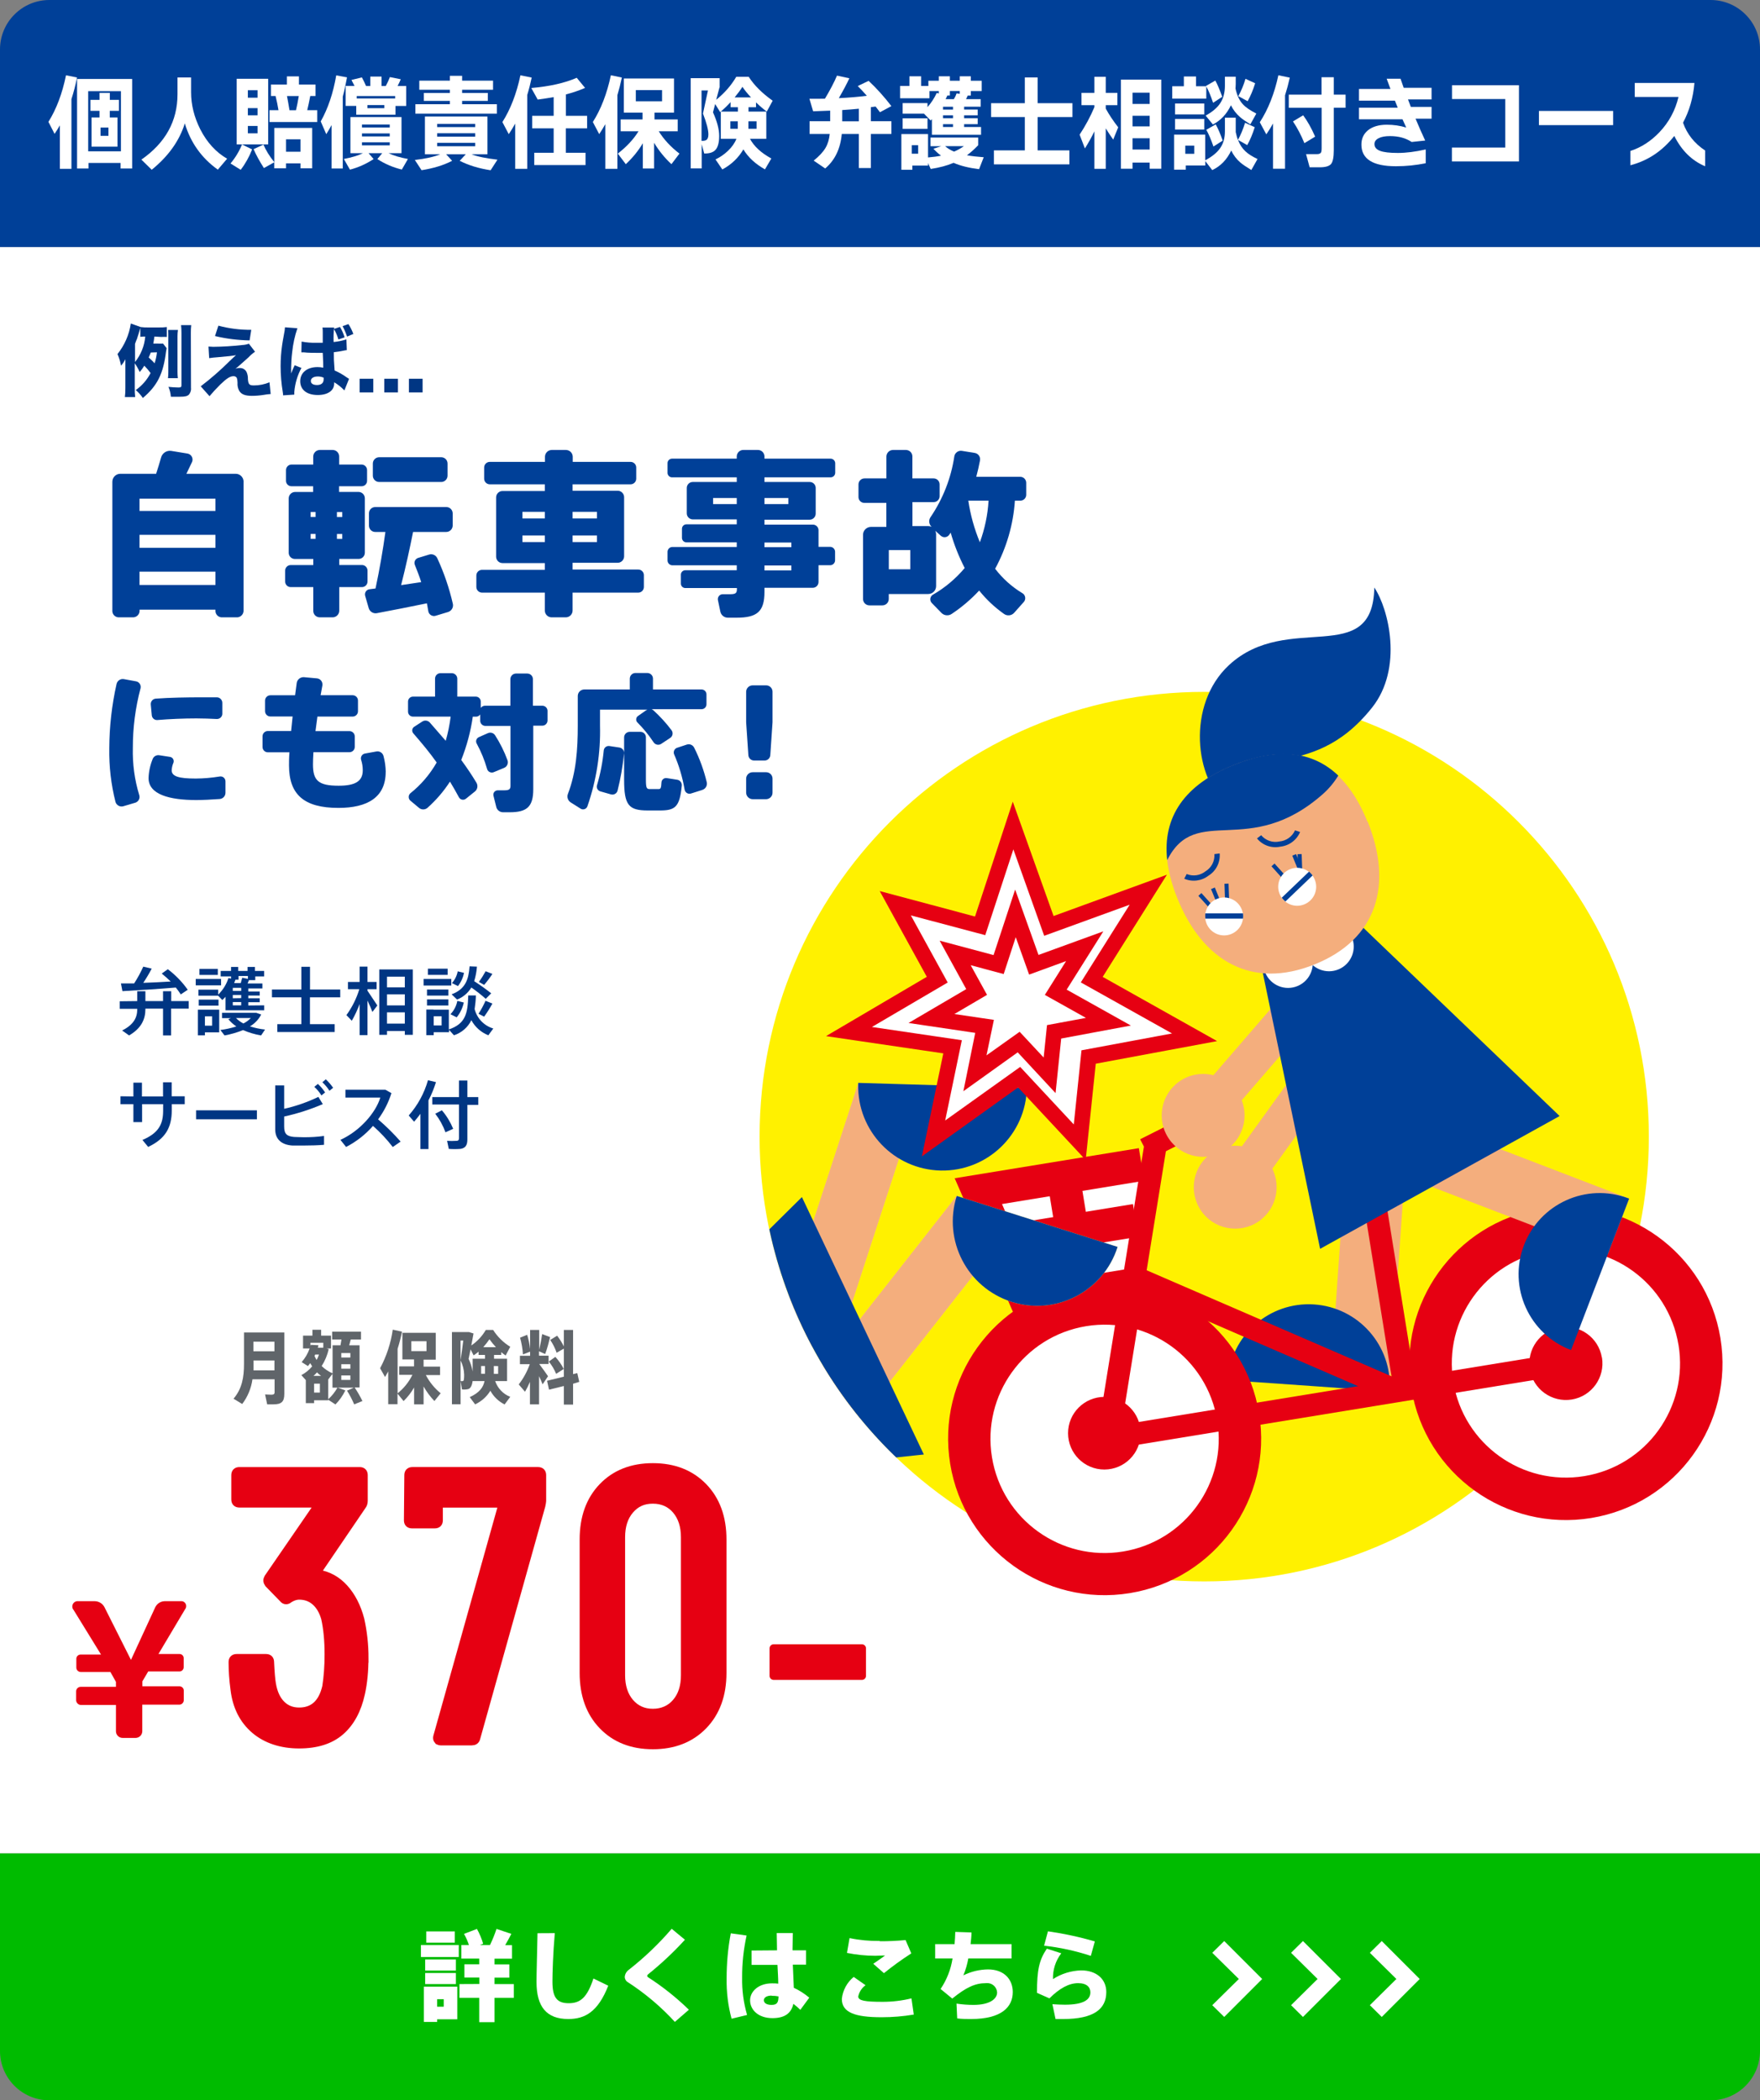
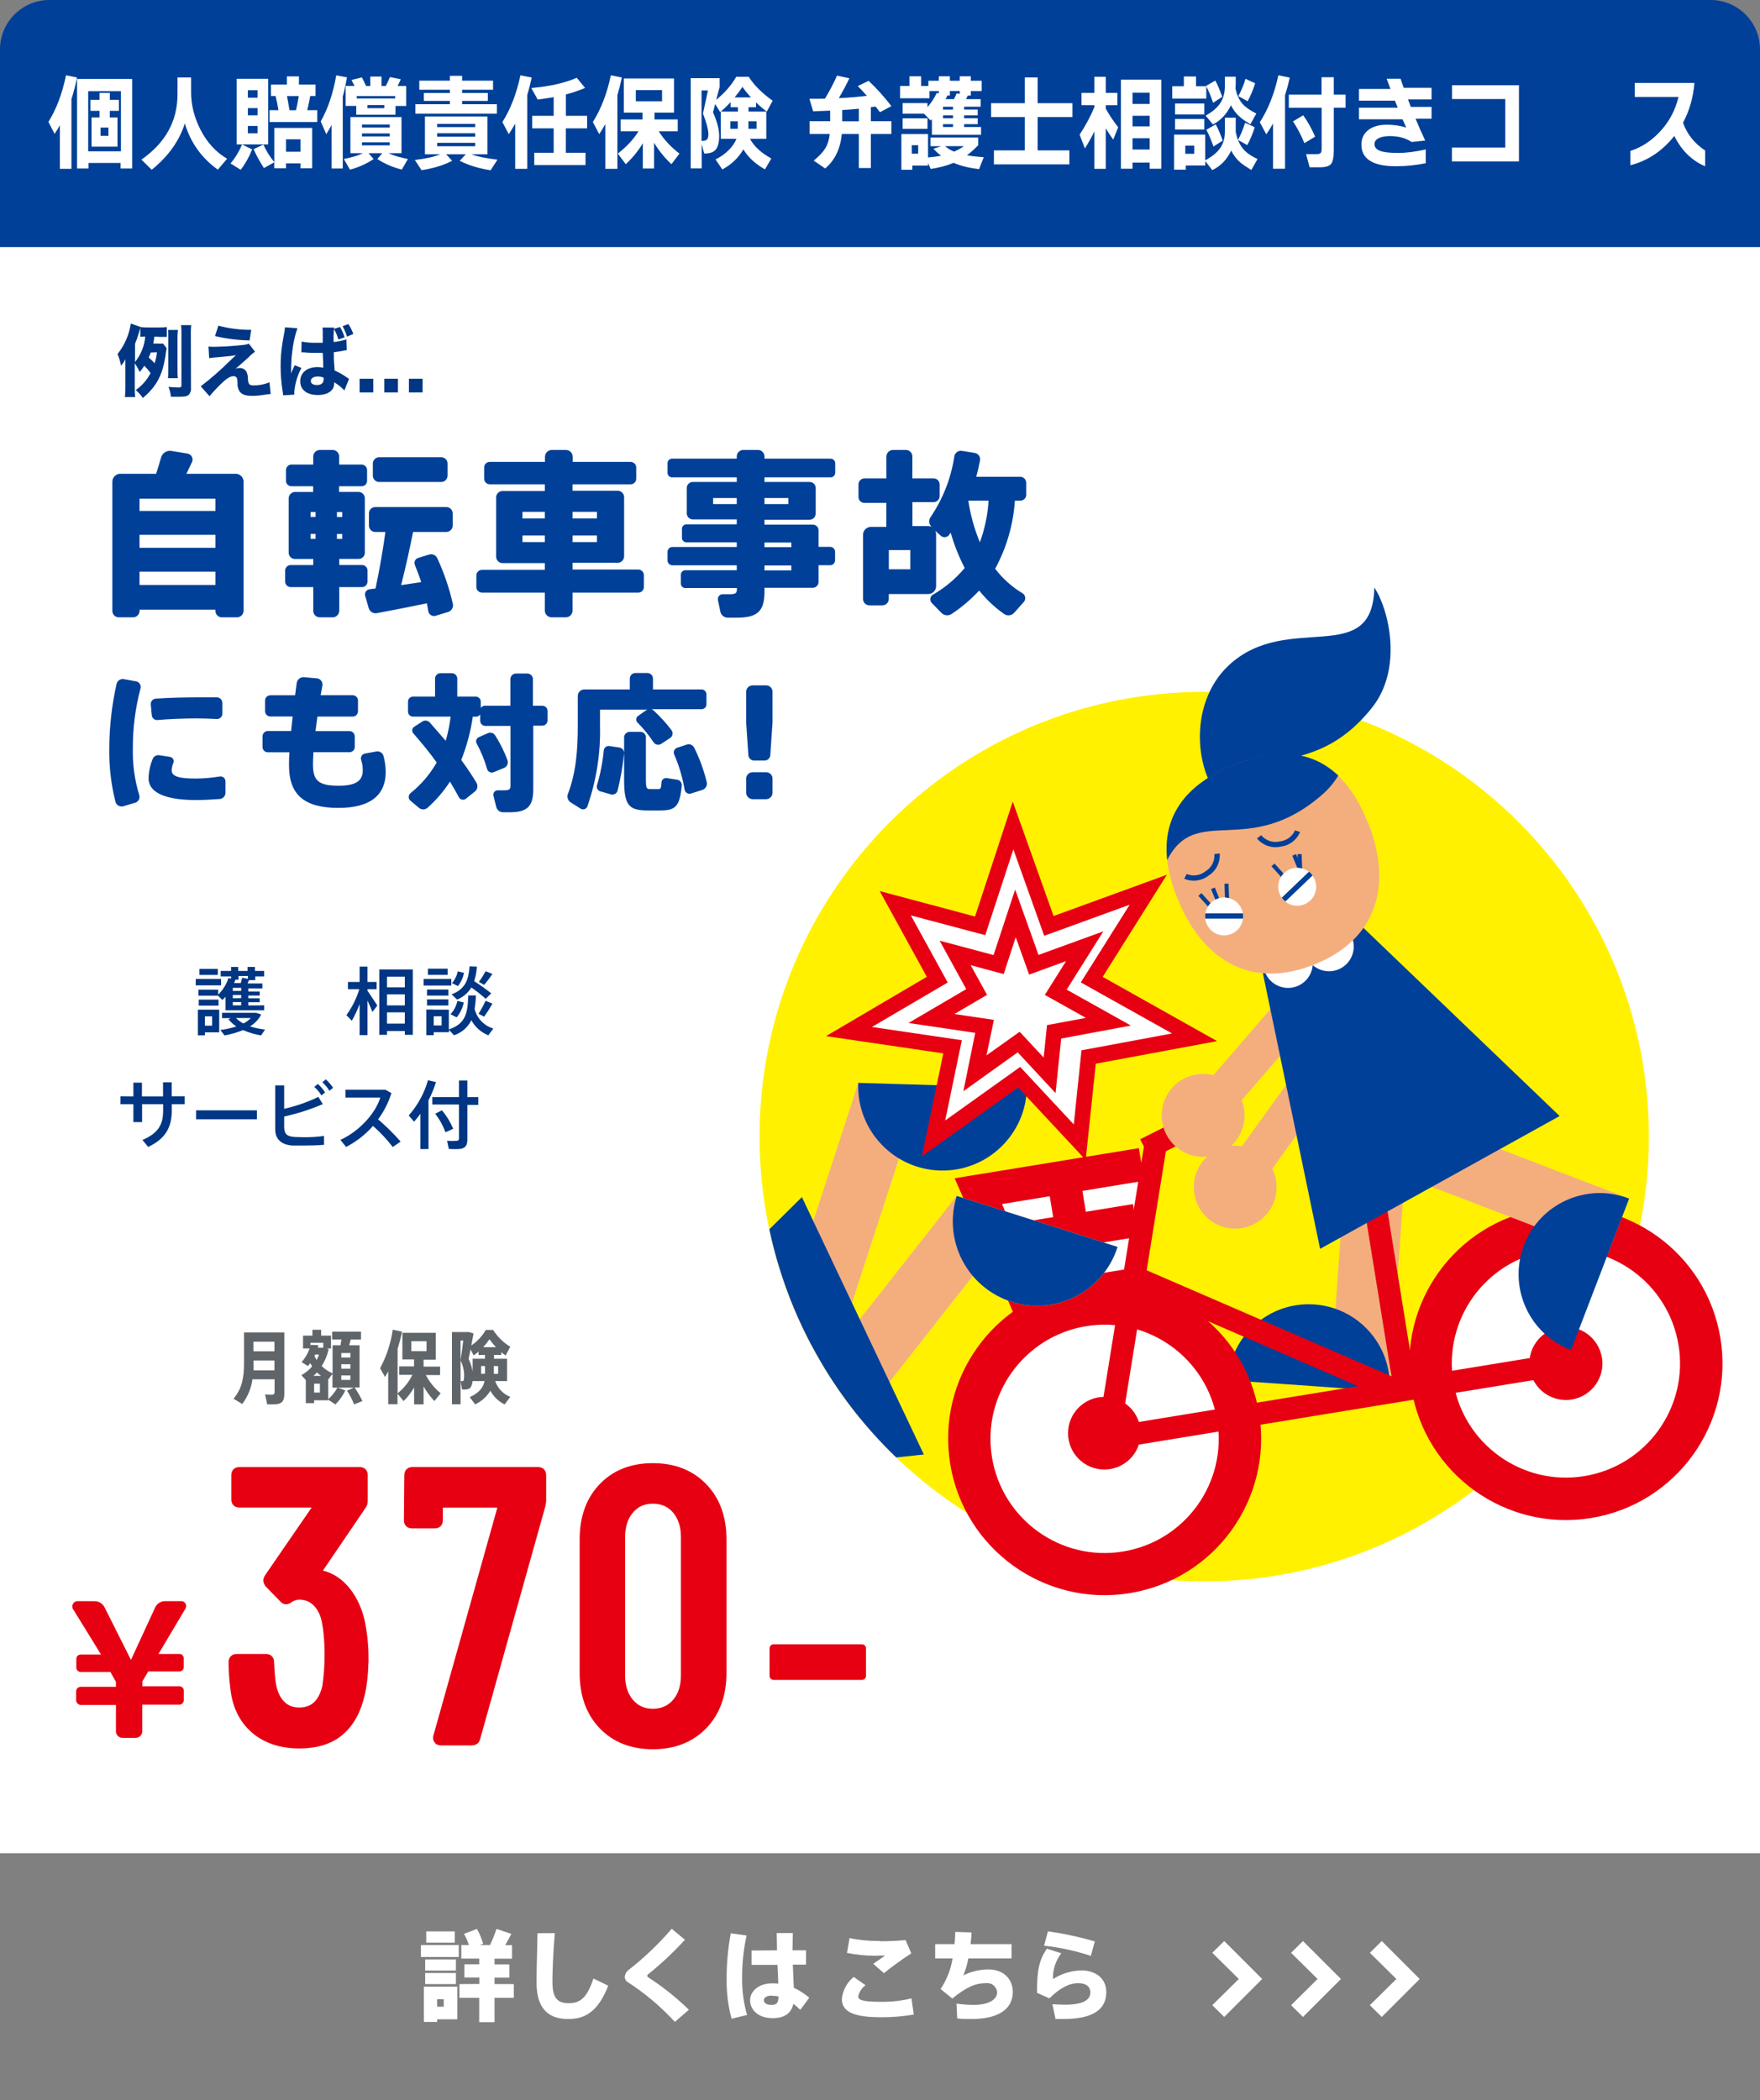
<svg xmlns="http://www.w3.org/2000/svg" version="1.1" viewBox="0 0 356.25 425">
  <rect x="0" y="0" width="356.25" height="425" fill="#808080" stroke="none" />
  <defs>
    <style>
      .st0 {
        fill: none;
      }

      .st1 {
        fill: #003683;
      }

      .st2 {
        fill: #0b0;
      }

      .st3 {
        isolation: isolate;
      }

      .st4 {
        clip-path: url(#clippath-1);
      }

      .st5 {
        fill: #ffec3f;
      }

      .st6 {
        stroke: #e60012;
        stroke-miterlimit: 10;
        stroke-width: 1.72px;
      }

      .st6, .st7 {
        fill: #e60012;
      }

      .st8 {
        fill: #fff;
      }

      .st9 {
        fill: #004098;
      }

      .st10 {
        fill: #f4ae7d;
      }

      .st11 {
        fill: #fff100;
      }

      .st12 {
        fill: #60656a;
      }

      .st13 {
        clip-path: url(#clippath);
      }
    </style>
    <clipPath id="clippath">
      <polygon class="st0" points="254.31 190.55 267.21 252.66 315.69 225.78 269.8 181.83 254.31 190.55" />
    </clipPath>
    <clipPath id="clippath-1">
      <circle class="st0" cx="243.75" cy="230" r="90" />
    </clipPath>
  </defs>
  <g id="_レイヤー_1" data-name="レイヤー_1">
    <path class="st9" d="M10,0h336.25C351.77,0,356.25,4.48,356.25,10v40H0V10C0,4.48,4.48,0,10,0Z" />
-     <path class="st2" d="M0,375h356.25v40c0,5.52-4.48,10-10,10H10c-5.52,0-10-4.48-10-10v-40h0Z" />
    <g id="_詳しくはこちら" data-name="詳しくはこちら">
      <g class="st3">
        <path class="st8" d="M92.86,393.59v2.41h-7.66v-2.42h7.66ZM88.48,402h4.08v6.6h-4.08v.54h-2.68v-7.14h2.68ZM92.28,396.5v2.24h-6.22v-2.24h6.22ZM92.28,399.24v2.24h-6.22v-2.24h6.22ZM92.06,390.82v2.28h-5.78v-2.28h5.78ZM89.82,406.06v-1.52h-1.34v1.52h1.34ZM97.02,401.46v-1.3h-3.02v-2.68h3v-1.16h-3.62v-2.74h1.54c-.26-.78-.59-1.54-1-2.26l2.62-1c.53.95.95,1.96,1.26,3l-.68.26h2.06c.51-1.06.95-2.15,1.32-3.26l3,1c-.34.68-.78,1.48-1.24,2.28h1.38v2.74h-3.54v1.16h3v2.68h-3v1.3h3.9v2.78h-3.9v4.92h-3.1v-4.92h-4v-2.78l4.02-.02Z" />
        <path class="st8" d="M112.3,391.17c-.36,4.18-.48,8-.48,9.82,0,3.24.94,4.36,3.3,4.36s3.72-1.14,5-5l3,1.46c-2.1,5.34-4.76,6.74-8.1,6.74-4.42,0-6.42-2.52-6.42-7.48,0-1.84.12-5.68.2-9.88l3.5-.02Z" />
        <path class="st8" d="M138.64,392.51c-2.3,2.52-4.8,4.86-7.46,7-.1.07-.17.18-.18.3,0,.1.06.2.14.26,2.98,1.92,5.76,4.13,8.3,6.6l-2.84,2.46c-2.83-3.08-6.04-5.79-9.56-8.06-.37-.23-.59-.64-.58-1.08.06-.57.37-1.09.84-1.42,3.15-2.47,6.06-5.24,8.66-8.28l2.68,2.22Z" />
        <path class="st8" d="M151.12,391.65c-.61,2.79-.92,5.64-.9,8.5-.05,2.56.29,5.12,1,7.58l-3.14.76c-.72-2.67-1.05-5.42-1-8.18,0-3.05.27-6.1.84-9.1l3.2.44ZM157.28,394.65c0-1.3-.06-2.52-.06-3.5h3.26c0,.92-.06,2-.06,3.1v.4h2.73v2.9h-2.67c.06,1.74.14,3.42.2,4.68,1.13.52,2.18,1.2,3.13,2l-1.81,2.46c-.44-.43-.92-.84-1.41-1.22-.41,1.86-1.68,2.9-4.24,2.9-2.9,0-4.52-1.72-4.52-3.6s1.8-3.44,4.42-3.44c.44,0,.86,0,1.28.06,0-1.1-.1-2.42-.16-3.8h-5.24v-2.9l5.15-.04ZM156.2,403.81c-1,0-1.58.38-1.58.94s.56.94,1.54.94c1.16,0,1.4-.5,1.42-1.72-.45-.09-.92-.13-1.38-.12v-.04Z" />
        <path class="st8" d="M170.4,404.47c.19-1.74,1.05-3.33,2.4-4.44l2.4,1.68c-.76.54-1.29,1.36-1.48,2.28,0,.86,1.46,1.08,4.94,1.08,1.96,0,3.92-.23,5.83-.7l.47,3.28c-2.15.36-4.32.54-6.5.54-5.36,0-8.06-.94-8.06-3.7v-.02ZM178.08,392.81c1.74.01,3.49-.07,5.22-.24l1.16,2.7c-1.92,1.23-3.77,2.57-5.54,4l-2.16-1.9c.82-.54,1.74-1.2,2.4-1.68-.64,0-1.5.06-2,.06-1.92,0-3.84-.2-5.72-.58l.52-3c2,.42,4.04.61,6.08.58l.04.06Z" />
        <path class="st8" d="M193.22,393.39c.08-.84.12-1.66.14-2.47l3.28.11c0,.82-.1,1.6-.18,2.36h8.29v2.9h-8.75c-.21,1.17-.54,2.32-1,3.42,1.55-.77,3.26-1.18,5-1.2,3.23,0,5,2,5,4.58,0,3-2.24,5.46-8.45,5.46-.86,0-1.78,0-2.8-.12l-.14-3c1.14.17,2.29.26,3.44.26,3.24,0,4.78-1.18,4.78-2.52-.06-1.1-1-1.95-2.1-1.89-.05,0-.11,0-.16.01-2.18,0-4,.84-6.82,3.12l-2.36-1.94c1.25-1.86,2.08-3.97,2.42-6.18h-3.52v-2.9h3.93Z" />
        <path class="st8" d="M213.14,400.47c1.7-1.1,3.67-1.7,5.7-1.76,3.12,0,5.09,1.78,5.09,4.38,0,3.46-2.56,5.46-8.73,5.46h-1.54l-.64-3c.8.06,1.9.1,2.54.1,3.74,0,5.15-1,5.15-2.5,0-1-.69-1.86-2.49-1.86s-3.72,1-5.8,3.08l-2.52-1.12c0-4.6.44-6.66,2-8.94l2.92.94c-1.15,1.49-1.74,3.34-1.68,5.22ZM211.34,393.71l.78-2.91c3.21.46,6.38,1.14,9.49,2.05l-.81,2.92c-3.07-1.01-6.24-1.7-9.46-2.06Z" />
        <path class="st8" d="M245.38,405.75l5.38-5.3-5.38-5.3,2.42-2.38,7.68,7.68-7.68,7.68-2.42-2.38Z" />
        <path class="st8" d="M261.33,405.75l5.37-5.3-5.37-5.3,2.41-2.38,7.69,7.68-7.69,7.68-2.41-2.38Z" />
        <path class="st8" d="M277.28,405.75l5.37-5.3-5.37-5.3,2.41-2.38,7.68,7.68-7.68,7.68-2.41-2.38Z" />
      </g>
    </g>
    <rect class="st8" y="50" width="356.25" height="325" />
    <rect class="st8" x="131.25" y="117.5" width="225" height="225" />
    <path id="_パス_766-2" data-name="パス_766-2" class="st11" d="M153.75,230c0-49.71,40.29-90,90-90s90,40.29,90,90-40.29,90-90,90h0c-49.71,0-90-40.29-90-90" />
    <g id="_グループ化_445" data-name="グループ化_445">
      <path id="_パス_767-2" data-name="パス_767-2" class="st10" d="M269.21,280.73l12.06.84,3.59-51.39-12.06-.82-3.59,51.37Z" />
      <path id="_パス_768" data-name="パス_768" class="st9" d="M248.52,279.28c.58-9.05,8.39-15.91,17.43-15.33,9.05.58,15.91,8.39,15.33,17.43h0c0,.06,0,.13,0,.19l-32.76-2.3Z" />
      <path id="_パス_769" data-name="パス_769" class="st8" d="M228.22,260.21l-20.38,3.33-9.84-22.48,33-5.39-2.78,24.54Z" />
      <path id="_パス_770" data-name="パス_770" class="st7" d="M254.86,286c2.82,17.27-8.9,33.55-26.16,36.37-17.27,2.82-33.55-8.9-36.37-26.16-2.82-17.26,8.88-33.54,26.14-36.37h0c17.27-2.82,33.55,8.88,36.38,26.15,0,0,0,0,0,0h0" />
      <path id="_パス_771" data-name="パス_771" class="st8" d="M246.39,287.42c2.06,12.59-6.48,24.47-19.07,26.53-12.59,2.06-24.47-6.48-26.53-19.07-2.06-12.59,6.48-24.47,19.07-26.53,0,0,0,0,0,0,12.59-2.05,24.46,6.48,26.52,19.07h0" />
      <path id="_パス_772" data-name="パス_772" class="st7" d="M230.89,290c0,4.06-3.28,7.35-7.34,7.36s-7.35-3.28-7.36-7.34,3.28-7.35,7.34-7.36h.02c4.05,0,7.33,3.29,7.34,7.34h0" />
      <path id="_パス_773" data-name="パス_773" class="st7" d="M348.24,270.78c2.82,17.27-8.89,33.56-26.16,36.39-17.27,2.82-33.56-8.89-36.39-26.16-2.82-17.27,8.89-33.56,26.16-36.39h0c17.27-2.83,33.56,8.88,36.39,26.15h0" />
      <path id="_パス_774" data-name="パス_774" class="st8" d="M339.76,272.16c2.06,12.59-6.47,24.47-19.06,26.53-12.59,2.06-24.47-6.47-26.53-19.06-2.06-12.59,6.47-24.47,19.06-26.53,0,0,0,0,0,0h0c12.58-2.06,24.46,6.47,26.52,19.05,0,0,0,0,0,0h0" />
      <path id="_パス_775" data-name="パス_775" class="st7" d="M324.26,274.69c.66,4.03-2.07,7.84-6.1,8.5s-7.84-2.07-8.5-6.1c-.66-4.03,2.06-7.83,6.09-8.5h0c4.03-.65,7.82,2.08,8.49,6.1h0" />
      <rect id="_長方形_142" data-name="長方形_142" class="st7" x="224.3" y="281.2" width="92.8" height="4.52" transform="translate(-42.17 47.36) rotate(-9.28)" />
      <rect id="_長方形_143-2" data-name="長方形_143-2" class="st7" x="279.25" y="244.17" width="4.53" height="38.36" transform="translate(-38.41 48.29) rotate(-9.18)" />
      <rect id="_長方形_144-2" data-name="長方形_144-2" class="st7" x="197.61" y="259.34" width="62.91" height="4.54" transform="translate(-65.74 446) rotate(-80.82)" />
      <path id="_パス_776" data-name="パス_776" class="st7" d="M282.84,279l-53.84-23.3-1.85,4.13,53.85,23.31,1.84-4.14Z" />
      <path id="_パス_777" data-name="パス_777" class="st7" d="M247.14,227.34l-14.29,7.19-2.07-4,14.29-7.18,2.07,3.99Z" />
      <path id="_パス_778" data-name="パス_778" class="st7" d="M205.81,267.23l-12.57-28.81,37.28-6.09,1.08,6.6-28.78,4.71,7,16.14,17.82-2.91,1.08,6.61-22.91,3.75Z" />
      <rect id="_長方形_145" data-name="長方形_145" class="st7" x="213.79" y="238.37" width="6.7" height="22.74" transform="translate(-37.47 38.33) rotate(-9.29)" />
      <rect id="_長方形_146" data-name="長方形_146" class="st7" x="204.04" y="245.7" width="26" height="6.7" transform="translate(-37.28 38.21) rotate(-9.27)" />
      <rect id="_長方形_147" data-name="長方形_147" class="st10" x="244.21" y="219.23" width="36.59" height="7.65" transform="translate(-71.96 305.49) rotate(-54.2)" />
      <path id="_パス_779" data-name="パス_779" class="st10" d="M243.06,244.92c2.59,3.84,7.8,4.86,11.65,2.27,3.84-2.59,4.86-7.8,2.27-11.65-2.59-3.84-7.8-4.86-11.64-2.28h0c-3.84,2.59-4.86,7.8-2.28,11.65" />
      <rect id="_長方形_148" data-name="長方形_148" class="st10" x="239.18" y="205.84" width="36.61" height="7.66" transform="translate(-69.5 267.47) rotate(-49.18)" />
      <path id="_パス_780" data-name="パス_780" class="st10" d="M236.19,229.76c2.24,4.06,7.35,5.53,11.4,3.28,4.06-2.24,5.53-7.35,3.28-11.4-2.24-4.06-7.35-5.53-11.4-3.28,0,0,0,0,0,0h0c-4.05,2.24-5.52,7.35-3.28,11.4" />
      <path id="_パス_781" data-name="パス_781" class="st10" d="M325.42,253.83l4.33-11.29-48.09-18.46-4.31,11.29,48.07,18.46Z" />
      <path id="_パス_782" data-name="パス_782" class="st9" d="M318,273.18c-8.48-3.2-12.76-12.67-9.55-21.15,3.2-8.48,12.67-12.76,21.15-9.55l.16.06-11.76,30.65Z" />
      <path id="_パス_783" data-name="パス_783" class="st9" d="M269.8,181.83l45.89,44-48.48,26.87-12.9-62.11,15.49-8.76Z" />
      <g id="_グループ化_441" data-name="グループ化_441">
        <g id="_グループ化_442" data-name="グループ化_442">
          <g id="_グループ_752" data-name="グループ_752">
            <g class="st13">
              <g id="_グループ_751" data-name="グループ_751">
                <g id="_グループ化_441-2" data-name="グループ化_441-2">
                  <g id="_グループ化_440" data-name="グループ化_440">
                    <path id="_パス_784" data-name="パス_784" class="st8" d="M265.32,192.93c1.09,2.54-.08,5.48-2.62,6.57s-5.48-.08-6.57-2.62c-1.09-2.54.08-5.48,2.62-6.57.02,0,.03-.01.05-.02h0c2.53-1.06,5.44.12,6.52,2.64" />
                    <path id="_パス_785" data-name="パス_785" class="st8" d="M273.61,189.56c1.09,2.54-.08,5.48-2.62,6.57s-5.48-.08-6.57-2.62c-1.09-2.54.08-5.48,2.62-6.57.02,0,.03-.01.05-.02,2.53-1.06,5.44.12,6.52,2.64h0" />
                  </g>
                </g>
              </g>
            </g>
          </g>
        </g>
      </g>
      <g id="_グループ化_443" data-name="グループ化_443">
        <g id="_グループ化_444" data-name="グループ化_444">
          <g id="_グループ_754" data-name="グループ_754">
            <g class="st4">
              <g id="_グループ_753" data-name="グループ_753">
                <g id="_グループ化_443-2" data-name="グループ化_443-2">
                  <g id="_グループ化_442-2" data-name="グループ化_442-2">
                    <rect id="_長方形_149" data-name="長方形_149" class="st5" x="144.63" y="240.25" width="53.57" height="12.58" transform="translate(-116.12 333.08) rotate(-71.94)" />
                    <path id="_パス_787" data-name="パス_787" class="st5" d="M207.85,220.13c-.19,9.43-7.99,16.92-17.42,16.73-9.43-.19-16.92-7.99-16.72-17.42v-.32l34.14,1.01Z" />
                    <rect id="_長方形_150" data-name="長方形_150" class="st5" x="155.28" y="260.62" width="53.56" height="12.58" transform="translate(-140.3 245.21) rotate(-51.85)" />
                    <path id="_パス_788" data-name="パス_788" class="st5" d="M226.21,252.31c-2.85,8.99-12.44,13.97-21.43,11.12-8.99-2.85-13.97-12.44-11.12-21.43h0l32.55,10.31Z" />
                    <rect id="_長方形_151" data-name="長方形_151" class="st10" x="144.63" y="240.25" width="53.57" height="12.58" transform="translate(-116.12 333.08) rotate(-71.94)" />
                    <path id="_パス_789" data-name="パス_789" class="st9" d="M207.85,220.13c-.19,9.43-7.99,16.92-17.42,16.73-9.43-.19-16.92-7.99-16.72-17.42v-.32l34.14,1.01Z" />
                    <rect id="_長方形_152" data-name="長方形_152" class="st10" x="155.28" y="260.62" width="53.56" height="12.58" transform="translate(-140.3 245.21) rotate(-51.85)" />
                    <path id="_パス_790" data-name="パス_790" class="st9" d="M226.21,252.31c-2.85,8.99-12.44,13.97-21.43,11.12-8.99-2.85-13.97-12.44-11.12-21.43h0l32.55,10.31Z" />
                    <path id="_パス_791" data-name="パス_791" class="st9" d="M124.39,279.76l37.93-37.53,24.68,52.09-59.87,6.33-2.74-20.89Z" />
                  </g>
                </g>
              </g>
            </g>
          </g>
        </g>
      </g>
      <path id="_パス_793" data-name="パス_793" class="st8" d="M218.55,231.12l1.8-17.22,21.45-4-20.8-11.63,11.46-18.2-20.13,7.31-7.25-20.31-6.66,20.31-17.18-4.58,8.5,15.47-17.88,10.48,21,3.08-3.86,18.55,17.29-12.38,12.26,13.12Z" />
      <path id="_パス_794" data-name="パス_794" class="st7" d="M219.76,234.72l-13.68-14.67-19.48,13.95,4.34-20.85-23.74-3.49,20.4-12-9.53-17.35,19.29,5.15,7.64-23.24,8.26,23.14,22.94-8.36-13,20.67,23.16,13-24.56,4.57-2.04,19.48ZM206.5,215.89l10.85,11.64,1.56-15,18.33-3.41-18.47-10.33,9.89-15.72-17.3,6.29-6.24-17.49-5.69,17.36-15.06-4,7.46,13.58-15.34,9,18.2,2.68-3.37,16.24,15.18-10.84Z" />
      <path id="_パス_795" data-name="パス_795" class="st8" d="M212.45,217.6l.92-8.82,11-2.06-10.67-5.95,5.86-9.32-10.3,3.74-3.72-10.4-3.4,10.4-8.79-2.36,4.34,7.92-9.14,5.37,10.73,1.57-2,9.49,8.89-6.34,6.28,6.76Z" />
      <path id="_パス_796" data-name="パス_796" class="st7" d="M213.66,221.19l-7.66-8.25-11,7.87,2.4-11.81-13.5-2,11.68-6.85-5.38-9.8,10.91,2.91,4.37-13.26,4.73,13.23,13.12-4.77-7.42,11.79,13,7.27-14.11,2.63-1.14,11.04ZM206.39,208.78l4.86,5.21.68-6.56,7.88-1.46-8.32-4.65,4.3-6.84-7.48,2.73-2.71-7.57-2.44,7.46-6.68-1.79,3.31,6-6.61,3.88,8,1.18-1.5,7.18,6.71-4.77Z" />
      <path id="_パス_797" data-name="パス_797" class="st9" d="M248.64,163.2c-6.88-5.39-8.51-20.63.14-28.63,11.9-11,29.1.78,29.4-15.68,2.9,4.28,5.88,16.34-.46,24.3-12.9,16.2-25.82,5.48-29.08,20" />
      <path id="_パス_798" data-name="パス_798" class="st10" d="M276.83,166.23c5.13,12.71,2,23.78-10.72,28.91s-22.66-.65-27.79-13.35c-5.13-12.7-1.24-21.9,11.47-27,12.71-5.1,21.9-1.23,27,11.48" />
      <path id="_パス_799" data-name="パス_799" class="st9" d="M267.78,160.67c1.22-1.08,2.26-2.34,3.11-3.73-5.25-5-12.34-5.73-21.09-2.19-10,4-14.51,10.54-13.54,19.29,5.86-11.63,16.51-.12,31.52-13.37" />
      <rect id="_長方形_153" data-name="長方形_153" class="st9" x="246.01" y="179.57" width=".83" height="4.84" transform="translate(-50.35 106.03) rotate(-22.09)" />
      <rect id="_長方形_154" data-name="長方形_154" class="st9" x="244.08" y="180.37" width=".83" height="4.84" transform="translate(-59.51 210.55) rotate(-42)" />
      <rect id="_長方形_155" data-name="長方形_155" class="st9" x="247.93" y="178.81" width=".83" height="4.84" transform="translate(-6.11 8.69) rotate(-1.98)" />
      <path id="_パス_800" data-name="パス_800" class="st8" d="M251.34,184c.8,1.97-.15,4.2-2.12,5-1.97.8-4.2-.15-5-2.12-.8-1.97.15-4.2,2.12-5h0c1.97-.79,4.2.16,5,2.12" />
      <rect id="_長方形_156" data-name="長方形_156" class="st9" x="262.46" y="172.83" width=".83" height="4.86" transform="translate(-46.76 112.45) rotate(-22.23)" />
      <rect id="_長方形_157" data-name="長方形_157" class="st9" x="258.88" y="174.39" width=".83" height="4.84" transform="translate(-51.71 218.92) rotate(-42)" />
      <rect id="_長方形_158" data-name="長方形_158" class="st9" x="262.73" y="172.83" width=".83" height="4.84" transform="translate(-5.9 9.2) rotate(-1.98)" />
      <path id="_パス_801" data-name="パス_801" class="st8" d="M266.13,178c.8,1.97-.15,4.2-2.12,5-1.97.8-4.2-.15-5-2.12-.8-1.97.15-4.2,2.12-5h0c1.96-.79,4.2.15,5,2.11h0" />
      <path id="_パス_802" data-name="パス_802" class="st9" d="M244.62,177.19c1.54-.96,2.41-2.69,2.26-4.5l-1.07.14c.1,1.41-.59,2.75-1.8,3.48-1.08.86-2.53,1.07-3.81.55l-.49.95c1.63.7,3.52.46,4.92-.63" />
      <path id="_パス_803" data-name="パス_803" class="st9" d="M263.13,168.35l-1-.33c-.56,1.26-1.76,2.12-3.13,2.25-1.38.31-2.81-.18-3.72-1.26l-.85.64c1.14,1.41,2.97,2.05,4.74,1.67,1.78-.19,3.32-1.34,4-3" />
      <path id="_パス_804" data-name="パス_804" class="st9" d="M259.45,181.65l5.51-5.27c.28.22.52.48.73.77l-5.51,5.27c-.28-.22-.53-.48-.74-.77" />
      <path id="_パス_805" data-name="パス_805" class="st9" d="M251.6,184.82h-7.62c-.05.35-.05.72,0,1.07h7.62c.05-.35.05-.72,0-1.07" />
    </g>
    <g class="st3">
      <path class="st12" d="M57.55,282.07c0,1.6-.61,2.1-2.21,2.1h-1.26l-.42-2c.37,0,.85.05,1.26.05s.66-.1.66-.48v-2.64h-4.48c-.25,1.82-.97,3.54-2.07,5l-1.76-1.07c1.73-2.03,2.12-4.35,2.12-7.03v-6.37h8.16v12.44ZM55.55,277.29v-2h-4.23v2.01h4.23ZM51.29,271.49v1.94h4.26v-1.94h-4.26Z" />
      <path class="st12" d="M73.36,283.5l-1.67.67c-.41-.96-.89-1.89-1.45-2.77l1.39-.61h-3.28l1.55.56c-.51,1.05-1.18,2.01-2,2.84l-1.46-.95v.11h-2.86v.58h-1.68v-4.67l-.9-1c.84-.45,1.58-1.05,2.19-1.78l-.4-.64-.46.59-1.27-.81c.71-.81,1.26-1.74,1.61-2.76h-1.33v-2.59h1.9v-1.19h1.76v1.19h2v2.59h-.93l.47.13c-.28,1.22-.76,2.38-1.43,3.43.64.62,1.39,1.13,2.21,1.48v-5.68h1.6l.2-1.17h-1.89v-1.58h5.84v1.58h-2.07l-.32,1.17h2.1v8.53h-1c.59.88,1.12,1.8,1.58,2.75ZM62.83,272.39l.06-.26,1.57.08-.13.5h1.11v-1h-2.61v.68ZM64.17,277.7c-.22.25-.46.49-.72.71h1.55c-.3-.23-.57-.41-.83-.71ZM64.75,279.98h-1.17v1.81h1.17v-1.81ZM64.09,275.19c.19-.35.35-.72.48-1.1h-.77l-.14.3c.13.27.27.54.43.8ZM68.3,280.79h-1v-2.79l-.86,1.13v4c.75-.67,1.37-1.46,1.86-2.34ZM70.92,273.79h-1.84v.9h1.84v-.9ZM70.92,276.05h-1.84v.9h1.84v-.9ZM70.92,278.32h-1.84v.9h1.84v-.9Z" />
      <path class="st12" d="M87.93,283.5c-.85-.89-1.59-1.88-2.19-2.95v3.62h-1.92v-3.41c-.58,1.01-1.3,1.94-2.13,2.75l-1.23-1.51v2.14h-1.88v-6.63l-.64,1.13-1-1.77c1.3-2.44,2.17-5.08,2.56-7.81l1.87.4c-.23,1.18-.53,2.34-.89,3.48v9c1.26-1.01,2.29-2.29,3-3.74h-2.67v-1.71h3v-1.41h-2.36v-5.38h6.75v5.43h-2.46v1.41h3.34v1.71h-2.88c.74,1.42,1.76,2.67,3,3.68l-1.27,1.57ZM83.26,273.4h3.07v-2h-3.07v2Z" />
      <path class="st12" d="M103.28,282.65l-1.14,1.54c-1.22-.61-2.23-1.57-2.88-2.77-.74,1.2-1.81,2.16-3.09,2.75l-1.09-1.46c2-.91,2.74-2,3-3.25h-2.4v-.08c-.11.84-.36,1.53-.89,1.7-.42.1-.85.12-1.27.07l-.29-1.69c.16.03.31.03.47,0,.22-.05.25-.54.25-1.31-.03-1-.28-1.98-.72-2.87v8.87h-1.75v-14.61h3.43l.94.29-.45,2.43c1.2-.82,2.2-1.89,2.93-3.14h1.49c.88,1.38,2.06,2.54,3.46,3.4l-.93,1.77c-.31-.21-.61-.44-.9-.68v.56h-1.45v.77h2.64v4.52h-2.41c.5,1.46,1.61,2.63,3.05,3.19ZM93.22,275.26c.23-1.4.4-2.76.55-4h-.55v4ZM95.67,277.53v-2.59h2.5v-.77h-1.3v-.66c-.32.27-.65.52-1,.75l-.62-1.21-.4,1.92c.39.81.67,1.67.82,2.56h0ZM97.39,277.98h.78v-1.57h-.78v1.57ZM97.82,272.6h2.56c-.47-.51-.91-1.04-1.31-1.6-.38.56-.8,1.09-1.25,1.6h0ZM99.96,276.41v1.59h.87v-1.57l-.87-.02Z" />
-       <path class="st12" d="M109.83,280.12c-.17-.46-.43-1.05-.72-1.65v5.7h-1.84v-4.55c-.29.69-.62,1.36-1,2l-1.27-1.48c.96-1.24,1.71-2.62,2.24-4.1h-2v-1.7h2.06v-.83l-1.45.56c-.07-1.15-.27-2.28-.58-3.39l1.44-.58c.28.94.48,1.9.59,2.87v-3.85h1.84v4c.25-1.05.45-2.1.6-3.17l1.61.61c-.24,1-.57,2.27-1,3.43l-1.25-.56v.89h1.94v1.68h-1.9c.65.88,1.37,1.84,1.79,2.48l-1.1,1.64ZM116,280v4.22h-1.87v-3.76l-3,.74-.4-1.8,3.4-.83v-5.67l-1.46.83c-.31-.92-.75-1.79-1.3-2.59l1.4-.86c.52.67.98,1.4,1.36,2.16v-3.32h1.87v8.94l.85-.21.4,1.77-1.25.38ZM112.57,278c-.37-.9-.87-1.74-1.48-2.49l1.32-.95c.67.74,1.25,1.56,1.7,2.45l-1.54.99Z" />
    </g>
    <path class="st7" d="M155.77,339.06v-5.47c-.02-.46.33-.85.79-.87.03,0,.05,0,.08,0h17.78c.46-.02.85.33.87.79,0,.03,0,.05,0,.08v5.47c.02.46-.33.85-.79.87-.03,0-.05,0-.08,0h-17.78c-.46.02-.85-.33-.87-.79,0-.03,0-.05,0-.08Z" />
    <path class="st7" d="M37.47,325.62l-5.4,9.07h4.25c.46-.02.84.34.86.8,0,.02,0,.04,0,.06v1.77c.02.47-.34.88-.82.9-.01,0-.03,0-.04,0h-6.32l-1.18,2v1h7.48c.49-.01.89.37.9.86,0,.01,0,.03,0,.04v1.88c.01.51-.39.93-.9.94h-7.5v5.4c-.02.73-.61,1.32-1.34,1.33h-2.66c-.73-.01-1.32-.6-1.33-1.33v-5.34h-7.13c-.5-.03-.9-.44-.93-.94v-1.83c.01-.5.43-.91.93-.9h7.13v-1l-1.12-2h-6c-.49,0-.89-.39-.9-.88,0,0,0-.01,0-.02v-1.77c0-.47.38-.86.86-.86.01,0,.03,0,.04,0h4.1l-5.54-9c-.4-.44-.36-1.13.08-1.53.22-.2.52-.3.81-.27h3.35c.84,0,1.62.47,2,1.22l5.36,10.66,4.9-10.62c.35-.75,1.09-1.24,1.92-1.26h3.24c.55-.07,1.05.32,1.11.87.03.27-.04.54-.21.75Z" />
    <path class="st9" d="M49.3,97.49v26.17c-.05.74-.69,1.31-1.43,1.26,0,0,0,0,0,0h-2.86c-.72.05-1.35-.49-1.4-1.22,0-.01,0-.03,0-.04v-.29h-15.36v.33c-.06.72-.68,1.26-1.4,1.22h-2.74c-.71.04-1.33-.51-1.37-1.22v-26.21c0-.89.71-1.61,1.6-1.62,0,0,.01,0,.02,0h7.24c.36-1.11.72-2.27,1-3.27.23-.89,1.09-1.47,2-1.37l3.31.54c.68.1,1.15.73,1.05,1.41-.02.12-.05.24-.11.35l-1.12,2.34h9.94c.89-.02,1.62.69,1.64,1.58,0,.01,0,.03,0,.04ZM28.24,100.91v2.48h15.37v-2.48h-15.37ZM28.24,108.22v2.63h15.37v-2.63h-15.37ZM43.61,118.37v-2.7h-15.37v2.7h15.37Z" />
    <path class="st9" d="M73.27,118.8h-4.6v4.79c-.01.73-.6,1.32-1.33,1.33h-2.63c-.73-.01-1.31-.6-1.3-1.33v-4.79h-4.57c-.62,0-1.12-.5-1.12-1.12h0v-2.23c0-.61.51-1.11,1.12-1.11h4.57v-1.23h-3.67c-.7.02-1.28-.52-1.3-1.22,0-.01,0-.03,0-.04v-11c0-.72.58-1.3,1.3-1.3h3.64v-1.16h-4.38c-.6.01-1.1-.47-1.11-1.07,0,0,0,0,0-.01v-2.19c0-.61.5-1.11,1.11-1.12h4.4v-1.62c.01-.73.6-1.32,1.33-1.33h2.63c.72.01,1.3.61,1.29,1.33,0,0,0,0,0,0v1.62h4.54c.61,0,1.11.51,1.11,1.12v2.19c0,.6-.5,1.09-1.1,1.08,0,0,0,0-.01,0h-4.56v1.15h3.92c.72,0,1.3.58,1.3,1.3h0v11c0,.7-.56,1.26-1.26,1.26-.01,0-.03,0-.04,0h-3.88v1.23h4.6c.61,0,1.11.5,1.12,1.11v2.23c0,.62-.49,1.12-1.11,1.13,0,0,0,0-.01,0ZM63.88,103.61h-1v1h1v-1ZM63.88,108.04h-1v1h1v-1ZM68.2,104.62h1.08v-1h-1.08v1ZM69.28,109.05v-1h-1.08v1h1.08ZM90.7,123.84l-2.52.76c-.61.19-1.26-.16-1.45-.77-.01-.04-.02-.09-.03-.13l-.29-1.62c-3.24.68-7.2,1.44-10.15,2-.71.12-1.41-.31-1.62-1l-.72-2.49c-.17-.55.13-1.14.69-1.32.07-.02.14-.04.21-.04l1.19-.15c.83-3.85,1.55-8.1,2-11.44h-2.07c-.69,0-1.25-.57-1.26-1.26v-2.52c0-.69.57-1.25,1.26-1.26h14.4c.7,0,1.27.56,1.29,1.26v2.52c-.03.7-.59,1.25-1.29,1.26h-6.73c-.65,3.27-1.48,7.09-2.42,10.76l4.07-.61c-.36-1.16-.83-2.31-1.29-3.49-.22-.54.05-1.16.59-1.38.03-.01.06-.02.09-.03l2.23-.68c.64-.19,1.33.12,1.62.72,1.38,2.98,2.44,6.09,3.17,9.28.14.71-.28,1.41-.97,1.63ZM75.47,96.27v-2.49c.01-.69.57-1.25,1.26-1.26h12.6c.69.01,1.25.57,1.26,1.26v2.49c-.01.69-.57,1.25-1.26,1.26h-12.6c-.69-.01-1.25-.57-1.26-1.26Z" />
    <path class="st9" d="M130.33,116.46v2.3c.01.63-.49,1.15-1.12,1.16-.01,0-.02,0-.03,0h-13.28v3.6c.01.76-.6,1.39-1.36,1.4-.02,0-.03,0-.05,0h-2.8c-.76.02-1.39-.59-1.41-1.35,0-.02,0-.03,0-.05v-3.6h-12.7c-.64,0-1.15-.5-1.16-1.14,0,0,0-.01,0-.02v-2.3c0-.63.5-1.14,1.13-1.15.01,0,.02,0,.03,0h12.7v-1.37h-8.56c-.71,0-1.29-.57-1.3-1.28,0,0,0,0,0-.01v-12c0-.71.58-1.29,1.29-1.29,0,0,0,0,.01,0h8.56v-1.36h-11.16c-.61-.01-1.11-.51-1.12-1.12v-2.27c0-.63.5-1.14,1.13-1.15,0,0,.01,0,.02,0h11.16v-1c-.01-.77.6-1.4,1.37-1.41.01,0,.03,0,.04,0h2.8c.77-.01,1.4.6,1.41,1.37,0,.01,0,.03,0,.04v1h11.7c.63,0,1.14.5,1.15,1.13,0,0,0,.01,0,.02v2.27c-.01.63-.53,1.13-1.16,1.12,0,0-.01,0-.02,0h-11.7v1.3h9.1c.72-.01,1.32.57,1.33,1.29,0,0,0,0,0,0v12c-.01.72-.61,1.3-1.33,1.29,0,0,0,0,0,0h-9.1v1.37h13.28c.62-.01,1.14.48,1.15,1.11,0,.03,0,.07,0,.1ZM110.28,103.57h-4.53v1.34h4.53v-1.34ZM110.28,108.36h-4.53v1.33h4.53v-1.33ZM115.9,104.91h4.93v-1.34h-4.93v1.34ZM115.9,109.69h4.93v-1.33h-4.93v1.33Z" />
    <path class="st9" d="M154.74,96.59v.94h9.14c.67-.01,1.22.52,1.23,1.19,0,.01,0,.02,0,.03v5.18c0,.67-.54,1.22-1.21,1.23,0,0-.01,0-.02,0h-9.14v1h9.79c.62-.01,1.14.49,1.15,1.11,0,.01,0,.03,0,.04v3.35h2.42c.5.03.9.44.93.94v1.83c-.03.5-.43.91-.93.94h-2.42v3.38c.01.65-.5,1.18-1.15,1.19,0,0,0,0,0,0h-9.79v.83c0,4-1.51,5.22-5.65,5.22h-1.8c-.72-.02-1.33-.52-1.48-1.22l-.5-2.38c-.08-.55.29-1.06.84-1.14.05,0,.11-.01.16-.01h1.44c1.08,0,1.41-.18,1.41-1v-.25h-10.44c-.5,0-.9-.4-.9-.9v-1.8c0-.5.4-.9.9-.9h10.41v-1h-13.07c-.51-.03-.91-.43-.94-.94v-1.83c.03-.51.43-.91.94-.94h13.07v-.94h-10.19c-.49,0-.89-.39-.9-.88,0,0,0-.01,0-.02v-1.84c0-.5.4-.9.9-.9h10.19v-1h-8.89c-.67,0-1.22-.54-1.23-1.21,0,0,0-.01,0-.02v-5.12c0-.67.53-1.21,1.2-1.22.01,0,.02,0,.03,0h8.89v-.94h-13.07c-.5.02-.92-.38-.94-.88,0-.02,0-.03,0-.05v-1.91c-.02-.5.38-.92.88-.94.02,0,.04,0,.06,0h13.07v-.5c.04-.73.66-1.3,1.4-1.26,0,0,0,0,0,0h2.81c.73-.04,1.36.52,1.4,1.26,0,0,0,0,0,0v.5h13.32c.52-.03.96.36,1,.88,0,.02,0,.04,0,.06v1.91c0,.51-.41.93-.93.93-.02,0-.05,0-.07,0h-13.32ZM149.13,102v-1.22h-4.79v1.22h4.79ZM154.74,100.78v1.22h4.83v-1.22h-4.83ZM154.74,109.78v.94h5.44v-.94h-5.44ZM160.18,114.43h-5.44v1h5.44v-1Z" />
    <path class="st9" d="M205.43,101.31c-.32,4.83-1.69,9.53-4,13.78,1.51,1.97,3.37,3.65,5.5,4.93.56.32.76,1.03.44,1.6-.04.07-.09.14-.15.2l-1.94,2.18c-.53.6-1.44.69-2.08.21-1.88-1.33-3.56-2.91-5-4.71-1.66,1.78-3.51,3.36-5.54,4.71-.65.46-1.53.38-2.09-.18l-1.95-2c-.42-.42-.42-1.11,0-1.53.06-.06.13-.12.21-.16,2.45-1.41,4.62-3.24,6.44-5.4-1.18-2.29-2.13-4.69-2.84-7.16l-.29.43c-.36.52-1.08.65-1.6.28-.05-.03-.09-.07-.13-.1l-1.11-1c.12.23.18.49.18.75v10.48c-.01.87-.71,1.57-1.58,1.58h-8v1c0,.72-.58,1.3-1.3,1.3h-2.61c-.72,0-1.3-.58-1.3-1.3h0v-13c.01-.87.72-1.57,1.59-1.58h3.13v-4.86h-4.42c-.65.02-1.2-.49-1.22-1.14,0-.02,0-.03,0-.05v-2.57c.01-.66.56-1.2,1.22-1.19h4.43v-4.43c.01-.73.6-1.32,1.33-1.33h2.63c.73.01,1.31.6,1.3,1.33v4.43h4.31c.66,0,1.19.53,1.2,1.19v2.41c0,.65-.52,1.18-1.17,1.19-.02,0-.03,0-.05,0h-4.28v4.86h3.24c.22,0,.44.06.64.14h0c-.55-.51-.64-1.34-.22-1.95,2.51-3.69,4.16-7.9,4.82-12.31.12-.72.8-1.22,1.52-1.11l2.66.43c.7.14,1.15.82,1.01,1.52,0,0,0,.02,0,.03-.21,1.11-.46,2.19-.75,3.27h8.89c.67,0,1.21.53,1.22,1.2,0,.01,0,.02,0,.03v2.41c0,.66-.53,1.19-1.19,1.19-.01,0-.02,0-.03,0h-1.07ZM184.26,111.31h-4.35v3.89h4.35v-3.89ZM200.1,101.31h-4.1c.43,2.89,1.22,5.72,2.34,8.42.99-2.71,1.59-5.54,1.76-8.42h0Z" />
    <path class="st9" d="M28.45,139.27c-1.05,3.94-1.57,8.01-1.56,12.09-.08,3.22.35,6.43,1.29,9.51.22.64-.13,1.33-.77,1.55-.01,0-.03,0-.04.01l-2.43.72c-.67.18-1.36-.21-1.56-.87-.9-3.55-1.32-7.2-1.26-10.86.02-4.37.51-8.73,1.47-13,.15-.69.81-1.13,1.5-1l2.46.45c.62.12,1.03.72.91,1.35,0,.02,0,.04-.01.05ZM45.64,158.08v2.34c0,.66-.51,1.21-1.17,1.26-1.65.12-3.36.21-4.74.21-5.46,0-9.66-1.14-9.66-4.44.04-1.31.32-2.6.81-3.81.2-.58.8-.93,1.41-.81l2.13.33c.48.08.81.53.73,1.01,0,.06-.02.11-.04.16-.21.48-.33,1-.36,1.53,0,1.26,1.47,1.68,4.89,1.68,1.63-.01,3.25-.16,4.86-.42.55-.08,1.05.3,1.13.85,0,.04,0,.07,0,.11ZM30.52,142.54c-.04-.6.4-1.12,1-1.17,2.85-.21,6.27-.27,9.36-.27h3c.62,0,1.13.52,1.12,1.14,0,.01,0,.02,0,.03v2.22c-.04.59-.55,1.03-1.14,1-1.26-.06-2.67-.12-4.11-.12-2.55,0-5.43.12-7.89.33-.58.05-1.09-.39-1.14-.98,0,0,0-.02,0-.02l-.2-2.16Z" />
    <path class="st9" d="M78.07,156.19c0,5.13-3.66,7.29-9.57,7.29-7,0-10-2.73-10-8.61,0-.69,0-1.59.09-2.64h-4.37c-.6,0-1.08-.48-1.08-1.08h0v-2.15c0-.6.48-1.08,1.08-1.08h4.71l.3-2.94h-4.5c-.6,0-1.08-.48-1.08-1.08h0v-2.13c0-.6.48-1.08,1.08-1.08h5l.33-2.49c.11-.72.77-1.24,1.5-1.17l2.61.24c.67.07,1.16.67,1.09,1.34,0,.02,0,.05,0,.07l-.36,2h6.48c.6,0,1.08.48,1.08,1.08h0v2.13c.02.6-.45,1.09-1.05,1.11-.02,0-.03,0-.05,0h-7.11l-.39,2.94h6.87c.59,0,1.07.47,1.08,1.06v2.13c0,.6-.48,1.08-1.08,1.08h-7.29c-.06,1-.09,1.8-.09,2.46,0,3.27,1.08,4.32,5.19,4.32,3.27,0,4.89-.84,4.89-3.12,0-.71-.11-1.42-.33-2.1-.17-.53.12-1.09.65-1.26.04-.01.09-.02.13-.03l2.31-.42c.65-.12,1.28.29,1.44.93.28,1.04.43,2.12.45,3.2Z" />
    <path class="st9" d="M110.83,143.77v2.07c-.03.54-.46.97-1,1h-1.89v12.87c0,3.54-1.29,4.65-4.77,4.65h-1.35c-.66,0-1.24-.46-1.38-1.11l-.56-2.25c-.11-.48.2-.95.68-1.06.07-.02.15-.02.22-.02h1.29c.93,0,1.26-.18,1.26-.9v-12.13h-5.13c-.54-.03-.97-.46-1-1v-1.32c-.19.28-.5.45-.84.45h-.66c-.43,3-1.22,5.94-2.34,8.76,1.17,1.59,2.19,3.12,3.09,4.62.33.58.21,1.31-.3,1.74l-1.83,1.47c-.4.33-.99.28-1.32-.12-.05-.05-.08-.11-.12-.18-.54-1-1.14-2.07-1.8-3.15-1.27,1.97-2.81,3.75-4.56,5.31-.49.42-1.22.42-1.71,0l-1.76-1.47c-.41-.37-.43-1.01-.06-1.41.02-.02.04-.04.06-.06,2.16-1.72,3.97-3.84,5.34-6.24-1.41-2-3-3.9-4.74-5.91-.32-.38-.27-.94.1-1.25.01-.01.03-.02.05-.04l1.68-1.09c.48-.31,1.11-.23,1.5.18l3.24,3.72c.46-1.6.79-3.24,1-4.89h-7.63c-.55,0-1-.45-1-1,0-.02,0-.03,0-.05v-2c0-.55.45-1,1-1h4.47v-3.63c-.01-.6.47-1.1,1.07-1.11.01,0,.03,0,.04,0h2.25c.61-.02,1.12.47,1.14,1.08,0,.01,0,.02,0,.03v3.63h3.75c.55,0,1,.45,1,1v1.29c.2-.28.52-.45.87-.45h5.13v-5.37c0-.63.51-1.14,1.14-1.14h2.28c.63,0,1.14.51,1.14,1.14v5.37h1.89c.56,0,1.02.42,1.07.97ZM99.94,156.25c-.51.21-1.1-.03-1.31-.54-.02-.04-.03-.08-.04-.12-.51-1.78-1.21-3.5-2.1-5.13-.25-.44-.09-1,.35-1.25.02-.01.05-.03.07-.04l1.83-.81c.53-.24,1.15-.07,1.47.42,1.02,1.59,1.87,3.29,2.52,5.07.21.61-.09,1.28-.69,1.53l-2.1.87Z" />
    <path class="st9" d="M121.45,146.8c.14,5.56-.72,11.1-2.55,16.35-.17.49-.7.74-1.18.58-.07-.02-.14-.06-.2-.1l-2-1.26c-.57-.36-.81-1.08-.57-1.71,1.68-4.38,2-9,2-13.83v-6c0-.73.59-1.31,1.32-1.32h9.21v-2.16c-.01-.64.49-1.16,1.13-1.17.01,0,.03,0,.04,0h2.35c.64-.01,1.16.49,1.17,1.13,0,.01,0,.03,0,.04v2.16h9.83c.55,0,1,.45,1,1v2c0,.55-.45,1-1,1h-10.11c.16.06.3.15.42.27,1.33,1.22,2.55,2.55,3.63,4,.35.48.24,1.16-.24,1.51-.01,0-.02.01-.03.02l-1.86,1.23c-.52.32-1.2.16-1.53-.36-.95-1.44-2.05-2.78-3.27-4-.33-.34-.31-.89.03-1.22.03-.03.06-.05.09-.07l1.62-1.14.3-.15h-9.6v3.2ZM126.31,152.53c-.26,2.52-.69,5.01-1.31,7.47-.16.57-.75.9-1.32.75l-2.1-.6c-.54-.12-.88-.66-.76-1.19,0-.04.02-.08.04-.13.67-2.28,1.13-4.63,1.35-7,.07-.55.56-.94,1.11-.87,0,0,.02,0,.03,0l2,.3c.6.07,1.04.61.97,1.22,0,.02,0,.03,0,.05ZM138,159c-.42,4.32-1.35,5-4.44,5h-2.43c-3.9,0-4.8-1.08-4.8-6.24v-8.56c.01-.61.5-1.1,1.11-1.11h2.22c.6.01,1.09.51,1.08,1.11v8.52c0,1.74.15,1.95.78,1.95h1.74c.45,0,.57-.12.63-1.35.03-.51.46-.91.98-.88.03,0,.07,0,.1.01l2.1.33c.59.09,1,.63.93,1.22ZM142.17,159.84l-2.28.72c-.52.18-1.09-.09-1.27-.62-.02-.06-.04-.13-.05-.19-.42-2.46-1.13-4.86-2.13-7.14-.19-.52.07-1.09.59-1.29,0,0,0,0,.01,0l2-.66c.58-.18,1.2.09,1.47.63,1.12,2.23,1.97,4.58,2.55,7,.14.65-.22,1.31-.85,1.53l-.04.02Z" />
    <path class="st9" d="M156.37,140v6.15l-.45,6.66c-.04.6-.54,1.08-1.14,1.08h-2.16c-.6,0-1.1-.48-1.14-1.08l-.45-6.66v-6.15c0-.73.59-1.32,1.32-1.32.01,0,.02,0,.03,0h2.67c.71-.02,1.3.55,1.32,1.26,0,.02,0,.04,0,.06ZM156.37,157.58v2.79c.02.73-.56,1.33-1.29,1.35-.01,0-.02,0-.03,0h-2.67c-.74,0-1.34-.59-1.35-1.33,0,0,0-.01,0-.02v-2.79c0-.73.59-1.32,1.32-1.32.01,0,.02,0,.03,0h2.67c.71-.02,1.3.55,1.32,1.26,0,0,0,.01,0,.02v.04Z" />
    <g class="st3">
      <path class="st1" d="M31.25,68.1c-.08.65-.11.83-.22,1.42h.83c.38.02.76.02,1.14,0l.72.92c0,.22-.06.32-.11.68-.55,4.5-1.75,6.92-4.69,9.41-.41-.59-.89-1.13-1.44-1.6,1.26-.89,2.29-2.07,3-3.44-.38-.53-.81-1.03-1.27-1.49-.27.45-.58.88-.93,1.28-.28-.62-.61-1.21-1-1.77v4.94c-.01.63.01,1.26.08,1.89h-2.08c.08-.63.11-1.26.1-1.89v-5.76c-.24.47-.53.91-.88,1.31-.14-.81-.38-1.6-.72-2.35,1.43-1.79,2.37-3.92,2.7-6.19l2,.72c.49.07.99.09,1.49.08h2.22c.52.01,1.05-.01,1.57-.08v2c-.38-.02-.77-.02-1.15,0l-1.36-.08ZM27.32,73.27c1.19-1.48,1.92-3.28,2.08-5.17-.33,0-.67.01-1,.06v-1.81c-.08.26-.18.61-.21.71-.08.32-.22.76-.37,1.2q0,.12-.27.72c-.08.21-.11.27-.22.6v3.69ZM30.52,71.33c-.15.4-.26.64-.42,1,.74.7.83.78,1.2,1.18.23-.72.39-1.47.47-2.22l-1.25.04ZM34,76.52c.05-.41.08-.83.07-1.24v-7.28c0-.51,0-.83-.05-1.23h2c-.06.41-.09.82-.09,1.23v7.27c0,.42.02.84.07,1.25h-2ZM38.66,78.42c.07.5-.08,1.01-.4,1.41-.34.34-.78.45-1.84.45h-1.83c-.06-.69-.22-1.36-.49-2,.57.07,1.5.13,2,.13s.63-.08.63-.45v-10.6c0-.52-.02-1.05-.08-1.57h2.06c-.06.52-.09,1.05-.08,1.57l.03,11.06Z" />
      <path class="st1" d="M42.2,70.13c.45,0,.65.05.94.05,1.96-.02,3.91-.14,5.86-.36.47-.02.94-.11,1.38-.27l1.24,1.62c-.48.33-.92.71-1.32,1.14-1,.88-1,.91-1.8,1.6l-.36.32-.5.4c.26-.11.55-.17.83-.16.6-.05,1.17.27,1.44.81.2.45.29.94.27,1.43.08,1.07.29,1.28,1.22,1.28,1.08,0,2.15-.22,3.15-.63l.24,2.37c-.48.03-.96.09-1.44.18-.78.12-1.56.19-2.35.19-1.37,0-2.14-.3-2.57-1-.28-.5-.4-1.08-.35-1.66,0-.34-.05-.68-.16-1-.15-.21-.39-.33-.65-.32-.7,0-1.4.45-2.7,1.71-.8.79-1.58,1.64-2.16,2.34l-1.78-2c2.09-1.59,4.06-3.32,5.92-5.17.55-.53.75-.72,1.22-1.13-.75.14-1.49.22-3.57.4-.82.06-1.38.12-1.86.2l-.14-2.34ZM44.2,65.9c2.17.58,4.41.86,6.66.84l-.34,2.14c-2.36-.04-4.71-.33-7-.88l.68-2.1Z" />
      <path class="st1" d="M60.2,66.42c-.54,1.57-.89,3.21-1.06,4.86-.13,1-.19,2.16-.21,3.11v1.18c.35-.86.46-1.15.72-1.66l1.36.54c-.81,1.51-1.3,3.17-1.44,4.88v.52l-2.27.15c0-.21,0-.31-.06-.64-.29-1.74-.44-3.49-.44-5.25,0-1.44.1-2.88.31-4.31q.06-.48.38-2.21c.1-.45.17-.9.19-1.36l2.52.19ZM61.05,69.12c.99.19,1.99.27,3,.24h1.28v-2.25c0-.28-.01-.56-.06-.83h2.37c-.12.97-.15,1.95-.11,2.93.88-.09,1.75-.27,2.59-.53l.08,2.17c-.21.02-.42.05-.63.1-.66.14-1.33.25-2,.32,0,1.3,0,1.65.16,3.7.87.37,1.69.84,2.45,1.39l.47.3-.94,2.34c-.61-.64-1.31-1.2-2.07-1.65,0,.09,0,.18,0,.27,0,1.41-1.28,2.31-3.32,2.31-2.21,0-3.55-1.06-3.55-2.79s1.39-2.86,3.5-2.86c.39,0,.78.04,1.16.12,0-.54,0-1.26-.1-3h-1.09c-.57,0-2,0-2.69-.1h-.55l.05-2.18ZM64.33,76.18c-.85,0-1.41.35-1.41.9s.48.83,1.26.83,1.33-.35,1.33-1.15c0-.11,0-.23,0-.34-.37-.16-.77-.24-1.18-.24ZM68.5,68.69c-.22-.74-.52-1.46-.91-2.13l1.23-.4c.4.66.71,1.36.93,2.1l-1.25.43ZM70.25,68.11c-.24-.73-.54-1.44-.91-2.11l1.18-.42c.41.62.75,1.3,1,2l-1.27.53Z" />
      <path class="st1" d="M75.56,76.64v2.77h-2.77v-2.77h2.77Z" />
      <path class="st1" d="M80.55,76.64v2.77h-2.77v-2.77h2.77Z" />
      <path class="st1" d="M85.54,76.64v2.77h-2.77v-2.77h2.77Z" />
    </g>
    <g class="st3">
-       <path class="st1" d="M27.78,202.57v-2h1.65v2h3.57v-2h1.66v2h3.53v1.53h-3.56v5.42h-1.63v-5.42h-3.57v.12c0,2-.8,3.84-3.3,5.3l-1.41-1c2.38-1.2,3.06-2.64,3.06-4.3v-.08h-3.54v-1.53l3.54-.04ZM27.15,199c.7-1.09,1.32-2.22,1.85-3.4l1.71.4c-.52.99-1.09,1.95-1.71,2.88,1.86-.07,3.86-.16,5.55-.27-.58-.57-1.18-1.1-1.81-1.61l1.23-.88c1.55,1.17,2.91,2.57,4.03,4.16l-1.41.94c-.31-.48-.64-.95-1-1.39-3.24.27-8,.58-10.81.73l-.3-1.56h2.67Z" />
      <path class="st1" d="M44.75,198.09v1.3h-5.13v-1.3h5.13ZM41.48,204.31h2.89v4.59h-2.89v.6h-1.42v-5.19h1.42ZM53.48,203.43v1h-7.83v-2.73c-.2.23-.42.45-.65.65l-.84-.87h-4v-1.22h4v1c.96-.92,1.68-2.08,2.08-3.35l.53.12v-.45h-2.1v-1.11h2.1v-.81h1.45v.81h1.89v-.81h1.5v.81h1.86v1.11h-1.8v.75h-1.27c-.09.21-.18.45-.29.68h3v1h-2.85v.63h2.31v.81h-2.31v.55h2.31v.8h-2.31v.66l3.22-.03ZM44.23,202.27v1.22h-4v-1.22h4ZM44.09,196.05v1.23h-3.72v-1.23h3.72ZM42.94,207.55v-1.89h-1.46v1.89h1.46ZM53.65,208.33l-.8,1.19c-1.26-.21-2.49-.58-3.66-1.08-1.21.49-2.46.85-3.74,1.08l-.85-1.1c1.1-.14,2.19-.38,3.24-.72-.61-.41-1.16-.9-1.62-1.47l.52-.21h-1.8v-1.08h6.93l1,.35c-.52,1-1.31,1.83-2.28,2.4.99.31,2.01.53,3.05.64h0ZM48.82,200.52v-.63h-1.7v.63h1.7ZM48.82,201.97v-.64h-1.7v.67l1.7-.03ZM48.82,203.43v-.66h-1.7v.66h1.7ZM48.73,198.93c.12-.39.22-.77.3-1.08l1.15.22v-.57h-1.9v.75h-.63c-.07.23-.16.45-.25.68h1.33ZM49.27,207.1c.56-.28,1.07-.65,1.5-1.1h-3c.43.44.94.82,1.49,1.1h.01Z" />
-       <path class="st1" d="M61,207.24v-5.43h-5.95v-1.58h5.95v-4.6h1.75v4.6h6.12v1.58h-6.13v5.43h5v1.59h-11.61v-1.59h4.87Z" />
      <path class="st1" d="M71.21,206.55l-1.09-1.14c1.15-1.59,2.04-3.36,2.61-5.24h-2.3v-1.47h2.36v-3.1h1.59v3.1h1.85v1.47h-1.85v.29c.72,1.06,1.52,2.28,2,3l-1,1.31c-.24-.63-.59-1.47-1-2.31v7h-1.59v-6.29c-.43,1.17-.96,2.3-1.58,3.38ZM78.33,208.63v.77h-1.56v-13.23h6.79v13.23h-1.62v-.77h-3.61ZM81.94,197.63h-3.61v2.16h3.61v-2.16ZM81.94,203.44v-2.24h-3.61v2.24h3.61ZM81.94,207.13v-2.28h-3.61v2.28h3.61Z" />
      <path class="st1" d="M91.35,198.09v1.33h-5.61v-1.33h5.61ZM87.75,204.31h3.1v4c3.38-1.15,3.83-3.22,3.93-6.88h1.55c-.03.92-.12,1.85-.26,2.76.48,1.88,1.92,3.38,3.78,3.93l-1,1.37c-1.47-.58-2.69-1.66-3.44-3.05-.71,1.45-1.98,2.55-3.52,3.05l-1-1.1v.48h-3.1v.6h-1.5v-5.19h1.46v.03ZM90.75,200.23v1.23h-4.32v-1.23h4.32ZM90.75,202.23v1.23h-4.32v-1.23h4.32ZM90.61,196.01v1.26h-4v-1.26h4ZM89.39,207.5v-1.85h-1.6v1.85h1.6ZM93.88,202.86c-.24,1.1-.73,2.13-1.44,3l-1.26-.63c.72-.75,1.2-1.68,1.39-2.7l1.31.33ZM99.43,201l-1.11,1.11c-.92-.82-1.9-1.58-2.91-2.29-.67,1.11-1.68,1.97-2.89,2.44l-1.11-1.06c2.85-1.05,3.45-3.08,3.64-5.66l1.49.06c-.07,1-.26,1.98-.56,2.94,1.19.76,2.34,1.58,3.45,2.46ZM93.92,196.86c-.19.97-.61,1.89-1.22,2.67l-1.22-.6c.6-.67,1-1.5,1.17-2.38l1.27.31ZM99.67,203.07c-.5.92-1.06,1.8-1.67,2.65l-1.14-.58c.54-.84,1.01-1.72,1.42-2.63l1.39.56ZM99.67,197.07c-.51.78-1.07,1.52-1.67,2.22l-1.07-.6c.51-.69.96-1.41,1.37-2.16l1.37.54Z" />
      <path class="st1" d="M27,221.87v-2.79h1.73v2.79h4.27v-2.87h1.75v2.83h2.64v1.6h-2.62v1.24c0,3.46-1.27,5.76-4.78,7.41l-1.16-1.41c3.33-1.41,4.19-3.25,4.19-5.92v-1.32h-4.26v3.63h-1.76v-3.63h-2.61v-1.6l2.61.04Z" />
      <path class="st1" d="M52,224.67v1.82h-12.31v-1.82h12.31Z" />
      <path class="st1" d="M65.34,223.42c-2.52,1.08-5.14,1.92-7.82,2.51v2c0,1.53.53,2,2,2.13.44,0,1.15.06,1.95.06,1.38.01,2.75-.07,4.12-.26v1.79c-1.24.11-2.74.15-4.09.15h-2.31c-2.2-.14-3.48-1.27-3.48-3.26v-8.91h1.81v4.74c2.39-.54,4.71-1.35,6.92-2.41l.9,1.46ZM64.34,219.33c.56.51,1.05,1.09,1.47,1.73l-.75.6c-.39-.64-.88-1.23-1.44-1.73l.72-.6ZM65.94,218.4c.56.51,1.06,1.09,1.49,1.72l-.75.59c-.4-.63-.88-1.21-1.43-1.71l.69-.6Z" />
      <path class="st1" d="M81.09,231l-1.59,1.1c-1.19-1.55-2.53-2.98-4-4.27-1.53,1.75-3.38,3.19-5.45,4.26l-1.14-1.44c4-1.82,7.15-5.53,8.07-8.55h-7.06v-1.6h8.08l1.23.7c-.6,1.9-1.51,3.7-2.7,5.3,1.63,1.39,3.15,2.89,4.56,4.5Z" />
      <path class="st1" d="M86.73,232.51h-1.63v-7.13c-.41.55-.83,1.09-1.28,1.6l-1.09-1.26c1.82-2.06,3.15-4.5,3.9-7.14l1.62.39c-.4,1.27-.9,2.51-1.52,3.69v9.85ZM92.91,222v-3.36h1.69v3.36h2.21v1.57h-2.21v7c0,1.11-.34,1.75-1.4,1.91-.79.06-1.57.06-2.36,0l-.34-1.63c.63.04,1.27.04,1.9,0,.41,0,.51-.23.51-.61v-6.74h-5.4v-1.5h5.4ZM89.46,224.69c.95,1.11,1.71,2.37,2.27,3.72l-1.56.71c-.49-1.35-1.19-2.62-2.07-3.76,1.32-.66,1.33-.69,1.36-.7v.03Z" />
    </g>
  </g>
  <g id="_レイヤー_2" data-name="レイヤー_2">
    <g class="st3">
      <g class="st3">
        <g class="st3">
          <g class="st3">
            <path class="st8" d="M14.47,34.16h-2.35v-8.79c-.31.53-.66,1.1-1.07,1.72l-1.25-2.43c1.62-2.58,2.8-5.72,3.56-9.42l2.24.44c-.32,1.56-.7,3.02-1.14,4.38v14.11ZM26.74,34.1h-2.33v-1.13h-6.5v1.13h-2.31V15.98h11.15v18.11ZM24.48,30.62v-12.17h-6.63v12.17h6.63ZM24.06,22.43h-1.84v1.34h1.56v5.91h-5.25v-5.91h1.62v-1.34h-1.84v-2.22h1.84v-1.42h2.08v1.42h1.84v2.22ZM21.95,27.48v-1.67h-1.6v1.67h1.6Z" />
            <path class="st8" d="M45.98,32.11l-1.89,2.22c-3.28-2.34-5.51-5.46-6.68-9.36-1.11,3.55-3.35,6.67-6.7,9.38l-2.09-2.05c4.87-3.39,7.31-7.8,7.31-13.23v-3.39h2.75v2.99c0,2.54.62,5.03,1.85,7.48,1.36,2.67,3.18,4.66,5.45,5.97Z" />
            <path class="st8" d="M51.03,30.24c-.6,1.52-1.37,2.9-2.31,4.12l-2.06-1.28c.98-1.17,1.76-2.46,2.33-3.85l2.04,1ZM54.28,29.22h-6.37v-13.28h6.37v13.28ZM52.13,19.77v-1.51h-1.96v1.51h1.96ZM52.13,23.33v-1.45h-1.96v1.45h1.96ZM52.13,26.98v-1.49h-1.96v1.49h1.96ZM55.51,32.84l-2.09,1.17c-.89-1.4-1.59-2.67-2.09-3.83l2-.92c.46,1.12,1.19,2.3,2.19,3.56v-6.93h7.67v8.17h-2.37v-1h-2.92v1h-2.39v-1.21ZM64.23,24.69h-9.68v-2.39h1.82c-.15-.91-.34-1.86-.59-2.87h-.94v-2.32h3.23v-1.65h2.44v1.65h3.36v2.32h-1.07c-.21,1.09-.41,2.05-.61,2.87h2.02v2.39ZM60.82,30.7v-2.51h-2.92v2.51h2.92ZM58.61,22.31h1.3c.2-.82.39-1.78.57-2.87h-2.39c.13.67.31,1.63.51,2.87Z" />
            <path class="st8" d="M69.39,34.1h-2.28v-8.79c-.31.59-.66,1.2-1.07,1.84l-1.12-2.58c1.47-2.61,2.52-5.72,3.14-9.32l2.18.4c-.25,1.4-.53,2.69-.86,3.9v14.55ZM75.62,32.19c-1.51.99-3.1,1.7-4.79,2.14l-1.23-2.16c1.65-.32,2.94-.71,3.86-1.17h-2.53v-7.31h10.34v7.31h-2.61c1,.49,2.31.88,3.91,1.17l-1.23,2.14c-1.75-.42-3.4-1.12-4.96-2.12l.99-1.19h-2.77l1.03,1.19ZM80.06,23.21h-7.95v-1.78h-2.15v-4.04h1.8c-.21-.43-.42-.84-.62-1.21l2.11-.52c.26.46.54,1.04.84,1.74h.86v-1.91h2.28v1.91h.86c.29-.54.57-1.14.83-1.8l2.2.44c-.18.45-.4.9-.64,1.36h1.74v4.04h-2.17v1.78ZM72.2,19.92h7.79v-.48h-7.79v.48ZM78.89,25.8v-.61h-5.62v.61h5.62ZM78.89,27.61v-.61h-5.62v.61h5.62ZM78.89,29.41v-.61h-5.62v.61h5.62ZM77.79,21.89v-.63h-3.42v.63h3.42Z" />
            <path class="st8" d="M91.54,32.53c-1.76.91-3.83,1.54-6.21,1.91l-1.36-2.07c2.18-.25,3.89-.63,5.14-1.15h-3.1v-7.64h12.65v7.64h-3.2c1.15.46,2.89.82,5.23,1.09l-1.38,2.14c-2.34-.35-4.43-.98-6.26-1.91l1.23-1.32h-3.97l1.21,1.32ZM100.57,23h-16.49v-1.91h6.98v-.67h-5.27v-1.61h5.27v-.65h-6.19v-1.84h6.19v-.98h2.48v.98h6.26v1.84h-6.26v.65h5.2v1.61h-5.2v.67h7.03v1.91ZM96.18,25.72v-.65h-7.69v.65h7.69ZM96.18,27.65v-.69h-7.69v.69h7.69ZM96.18,29.59v-.69h-7.69v.69h7.69Z" />
            <path class="st8" d="M106.72,34.16h-2.44v-9.15c-.4.74-.84,1.45-1.3,2.14l-1.29-2.45c1.64-2.58,2.86-5.74,3.65-9.46l2.28.46c-.26,1.24-.56,2.42-.9,3.52v14.95ZM118.83,25.97h-4.3v4.94h3.99v2.49h-10.38v-2.49h3.93v-4.94h-4.35v-2.53h4.35v-3.79c-.91.17-1.98.33-3.23.5l-1.3-2.34c3.71-.32,6.78-1.01,9.2-2.07l1.69,2.05c-1.24.53-2.53.97-3.89,1.32v4.33h4.3v2.53Z" />
            <path class="st8" d="M124.98,34.16h-2.46v-9.03c-.38.68-.79,1.35-1.23,2.01l-1.29-2.45c1.64-2.58,2.86-5.74,3.65-9.46l2.22.46c-.27,1.29-.57,2.47-.9,3.56v14.91ZM130.14,28.95c-.94,1.58-2.1,3-3.47,4.27l-1.62-2.14c1.77-1.37,3.18-2.88,4.2-4.52h-3.62v-2.39h4.43v-1.38h-3.78v-6.91h10.15v6.91h-3.95v1.38h4.7v2.39h-3.84c1.03,1.66,2.42,3.17,4.19,4.52l-1.62,2.14c-1.38-1.28-2.55-2.73-3.51-4.33v5.21h-2.28v-5.15ZM134.01,20.49v-2.26h-5.31v2.26h5.31Z" />
            <path class="st8" d="M145.63,17.7l-.66,2.49c1.7-1.37,3.05-2.92,4.06-4.65h2.52c1.1,1.72,2.72,3.33,4.85,4.84l-1.19,2.2c-.71-.52-1.44-1.14-2.18-1.86v.98h-1.52v.88h3.6v5.51h-3.3c.81,1.52,2.25,2.85,4.32,3.98l-1.29,2.2c-1.93-1.08-3.39-2.42-4.37-4.04-.99,1.7-2.41,3.06-4.26,4.06l-1.38-2.03c.94-.45,1.78-1.03,2.52-1.74.81-.77,1.38-1.58,1.71-2.43h-3.16v-5.51h3.47v-.88h-1.49v-1.03c-.73.79-1.44,1.47-2.11,2.01l-1.01-1.63-.44,1.68c.83,1.83,1.25,3.42,1.25,4.77s-.26,2.32-.77,2.85c-.45.49-1.21.73-2.26.71l-.51-1.88v4.9h-2.22V15.82h5.86v1.88ZM142,28.51c.45,0,.77-.06.95-.17.29-.18.44-.56.44-1.13,0-.94-.37-2.35-1.1-4.23l1.01-4.67h-1.3v10.2ZM149.34,24.55h-1.51v1.51h1.51v-1.51ZM148.7,19.71h3.32c-.7-.74-1.28-1.45-1.74-2.14-.42.66-.94,1.37-1.58,2.14ZM153.14,26.06v-1.51h-1.65v1.51h1.65Z" />
            <path class="st8" d="M170.39,27.12c-.28,2.99-1.4,5.31-3.36,6.97l-2.33-1.59c1.11-.89,1.92-1.76,2.41-2.6.45-.77.73-1.7.84-2.79h-4.08v-2.58h4.17v-2.14c-.92.04-2.07.08-3.45.13l-.75-2.53c1.4,0,2.44,0,3.14-.02,1.05-1.76,1.87-3.32,2.44-4.67l2.5.54c-.48,1.05-1.19,2.39-2.13,4.02,2.09-.1,3.98-.26,5.67-.48-.65-.74-1.26-1.4-1.84-1.97l2.2-1.05c1.62,1.51,3.15,3.21,4.61,5.11l-2.31,1.24c-.16-.22-.45-.61-.88-1.15-.21.03-.53.07-.96.12v2.85h4.15v2.58h-4.15v6.89h-2.44v-6.89h-3.45ZM170.48,22.27v2.28h3.36v-2.55c-.98.1-2.1.19-3.36.27Z" />
            <path class="st8" d="M187.04,23h-4.33v-2.14h5.03v.82c.76-.87,1.38-1.82,1.87-2.87l.42.1v-.48h-1.89v1.45h-5.95v-2.49h1.89v-1.95h2.37v1.95h1.47v-1.05h2.11v-.9h2.24v.9h2v-.9h2.24v.9h2.2v2.09h-2.2v.9h-.62c-.14.29-.25.54-.35.73h2.97v1.53h-3.36v.57h2.75v1.17h-2.75v.59h2.75v1.21h-2.75v.57h3.43v1.57h-9.95v-3.16c-.06.06-.15.15-.26.27l-1.34-1.38ZM187.85,33.51h-3.18v.84h-2.22v-7.22h5.4v4.73c1-.08,1.88-.2,2.63-.36-.53-.39-1.04-.86-1.54-1.4l1.6-.52h-2.2v-1.74h9.66v1.55c-.78.81-1.54,1.49-2.28,2.03.93.17,2.06.3,3.4.4l-.94,2.41c-2.01-.24-3.73-.66-5.16-1.28-1.31.56-2.85.97-4.63,1.24l-.53-1.19v.52ZM187.74,26.08h-5.03v-2.14h5.03v2.14ZM185.85,31.1v-1.72h-1.29v1.72h1.29ZM190.88,21.6v.57h2.02v-.57h-2.02ZM192.9,23.92v-.59h-2.02v.59h2.02ZM192.9,25.7v-.57h-2.02v.57h2.02ZM193.12,30.68c.75-.32,1.41-.69,1.98-1.11h-3.8c.5.45,1.11.82,1.82,1.11ZM191.76,19.33c-.07.17-.19.41-.35.73h1.67c.26-.43.44-.82.55-1.17l.64.1v-.57h-2v.9h-.51Z" />
            <path class="st8" d="M217.08,23.69h-7.05v6.74h6.43v2.83h-15.28v-2.83h6.26v-6.74h-6.83v-2.81h6.83v-5.21h2.59v5.21h7.05v2.81Z" />
            <path class="st8" d="M221.53,26.56c-.56,1.17-1.21,2.33-1.93,3.48l-1.07-2.79c1.19-1.81,2.19-3.67,2.99-5.57v-.4h-2.61v-2.49h2.61v-3.25h2.3v3.25h2.35v2.49h-2.35v.69c.65,1.2,1.49,2.46,2.52,3.79l-1.01,2.49c-.55-.77-1.05-1.53-1.51-2.28v8.19h-2.3v-7.6ZM235.06,34.14h-2.35v-1.24h-3.47v1.24h-2.35v-18.03h8.17v18.03ZM232.71,21.03v-2.28h-3.47v2.28h3.47ZM232.71,25.57v-2.14h-3.47v2.14h3.47ZM232.71,30.26v-2.28h-3.47v2.28h3.47Z" />
            <path class="st8" d="M244.17,19.96h-6.89v-2.51h2.35v-1.97h2.46v1.97h2.06l-.04-.06,1.89-1.09c.43.78.89,1.88,1.4,3.29l-1.85,1.21c-.48-1.42-.94-2.53-1.38-3.31v2.47ZM243.95,33.49h-3.93v.84h-2.37v-7.08h6.3v5.19c1.38-.73,2.39-1.55,3.03-2.47.64-.92.96-2.05.96-3.39v-2.76h2.19v2.91c.15.67.29,1.2.44,1.59.56-1,1.05-2.16,1.45-3.48l1.96.9c-.44,1.4-.95,2.6-1.52,3.62l-1.87-1.05c.35.94.85,1.7,1.49,2.3.55.53,1.37,1.05,2.46,1.57l-1.25,2.22c-1.04-.63-1.78-1.13-2.22-1.51-.77-.66-1.39-1.47-1.85-2.43-.87,1.84-2.15,3.16-3.84,3.96l-1.41-1.82v.88ZM243.76,23.15h-5.91v-2.2h5.91v2.2ZM243.76,26.22h-5.91v-2.16h5.91v2.16ZM241.74,31.12v-1.65h-1.82v1.65h1.82ZM250.12,17.14c0,.21-.01.46-.04.75.29,1.37.78,2.43,1.47,3.18.56.63,1.48,1.26,2.75,1.91l-1.21,2.18c-1-.63-1.71-1.12-2.11-1.49-.76-.66-1.37-1.45-1.82-2.37-.84,1.77-2.06,3.07-3.65,3.89l-1.47-1.8c1.36-.74,2.35-1.58,2.97-2.53.62-.95.93-2.12.93-3.5v-1.84h2.19v1.61ZM247.49,28.46l-1.87,1.19c-.49-1.42-.97-2.55-1.45-3.39l1.91-1.09c.49.88.96,1.98,1.41,3.29ZM254.06,16.86c-.44,1.4-.95,2.6-1.52,3.62l-1.89-1.03c.61-1.1,1.1-2.27,1.45-3.5l1.96.9Z" />
            <path class="st8" d="M260.12,34.14h-2.44v-9.15c-.4.73-.86,1.46-1.36,2.2l-1.32-2.45c1.7-2.62,2.96-5.79,3.76-9.51l2.31.48c-.28,1.26-.6,2.45-.96,3.58v14.85ZM272.37,21.8h-2.39v8.61c0,1.42-.19,2.35-.57,2.79-.38.43-1.13.65-2.24.65h-2.08l-.72-2.66h2.17c.42,0,.69-.1.83-.29.1-.15.15-.47.15-.94v-8.15h-6.65v-2.66h6.63v-3.52h2.48v3.52h2.39v2.66ZM266.2,27.65l-2.17,1.32c-.66-1.62-1.43-3.08-2.31-4.4l2.06-1.24c.86,1.16,1.67,2.6,2.42,4.31Z" />
            <path class="st8" d="M289.76,24.02h-3.23c.64,1.54,1.29,3.01,1.95,4.42l-2.74.29c-1.2-.8-2.66-1.19-4.39-1.19-.98,0-1.75.14-2.3.43-.56.29-.84.68-.84,1.18,0,.63.37,1.08,1.12,1.37.75.29,1.95.43,3.62.43s3.54-.24,5.64-.71v2.79c-1.95.4-3.96.61-6.04.61-4.65,0-6.98-1.46-6.98-4.38,0-1.2.44-2.16,1.32-2.89.93-.75,2.2-1.13,3.82-1.13,1.38,0,2.69.19,3.93.57-.22-.46-.47-1.02-.75-1.67h-8.81v-2.35h7.84l-.57-1.42h-7.27v-2.37h6.37l-.77-2.07h2.81c.13.41.35,1.02.64,1.84h5.64v2.35h-4.77l.57,1.51h4.2v2.41Z" />
            <path class="st8" d="M307.46,32.67h-13.57v-2.81h10.8v-9.82h-10.78v-2.79h13.55v15.41Z" />
-             <path class="st8" d="M326.52,25.32h-15.02v-2.87h15.02v2.87Z" />
            <path class="st8" d="M345.14,33.64c-2.67-1.12-4.75-3.16-6.24-6.13-2.4,3.04-5.36,5.02-8.89,5.93v-2.89c2.19-.71,4.15-1.98,5.88-3.79,1.92-2.02,3.21-4.4,3.86-7.14h-8.85v-2.83h12.08c-.25,2.95-1.02,5.63-2.31,8.04.82,2.32,2.31,4.2,4.48,5.63v3.18Z" />
          </g>
        </g>
      </g>
    </g>
    <g class="st3">
      <g class="st3">
        <g class="st3">
          <path class="st6" d="M73.72,335.55c0,2.6-.23,4.97-.7,7.1-.73,3.33-2.11,5.88-4.13,7.64-2.03,1.77-4.81,2.65-8.35,2.65s-6.62-.99-8.93-2.96c-2.31-1.98-3.68-4.68-4.09-8.11-.26-1.92-.39-3.77-.39-5.54,0-.52.26-.78.78-.78h5.93c.52,0,.78.26.78.78.1,2.13.23,3.64.39,4.52.31,1.77.95,3.13,1.91,4.09.96.96,2.17,1.44,3.63,1.44,2.91,0,4.76-1.69,5.54-5.07.31-1.98.47-4.16.47-6.55,0-2.81-.23-5.25-.7-7.33-.42-1.46-1.08-2.59-1.99-3.39-.91-.81-2.02-1.21-3.31-1.21-.68,0-1.38.23-2.11.7-.16.16-.34.23-.55.23s-.39-.1-.55-.31l-2.96-3.04c-.26-.36-.29-.73-.08-1.09l10.14-14.74c.05-.05.05-.13,0-.23-.05-.1-.13-.16-.23-.16h-15.76c-.52,0-.78-.26-.78-.78v-4.91c0-.52.26-.78.78-.78h24.34c.52,0,.78.26.78.78v5.15c0,.42-.1.75-.31,1.01l-9.13,13.42c-.16.16-.11.29.16.39,2.08.31,3.86,1.29,5.34,2.92,1.48,1.64,2.56,3.73,3.24,6.28.57,2.55.86,5.17.86,7.88Z" />
          <path class="st6" d="M88.66,352.09c-.13-.16-.17-.36-.12-.62l13.18-46.96c.05-.05.04-.12-.04-.19s-.17-.12-.27-.12h-12.32c-.21,0-.31.1-.31.31v3.12c0,.52-.26.78-.78.78h-4.6c-.52,0-.78-.26-.78-.78l.08-9.13c0-.52.26-.78.78-.78h25.43c.52,0,.78.26.78.78v5.23c0,.1-.05.42-.16.94l-13.18,47.03c-.1.42-.39.62-.86.62h-6.24c-.26,0-.46-.08-.58-.23Z" />
          <path class="st6" d="M122.01,349.12c-2.55-2.65-3.82-6.19-3.82-10.61v-26.99c0-4.42,1.27-7.96,3.82-10.61,2.55-2.65,5.93-3.98,10.14-3.98s7.61,1.33,10.18,3.98c2.57,2.65,3.86,6.19,3.86,10.61v26.99c0,4.42-1.29,7.96-3.86,10.61-2.57,2.65-5.97,3.98-10.18,3.98s-7.59-1.33-10.14-3.98ZM136.9,344.52c1.2-1.4,1.79-3.25,1.79-5.54v-27.92c0-2.29-.6-4.13-1.79-5.54-1.2-1.4-2.78-2.11-4.76-2.11s-3.48.7-4.68,2.11c-1.2,1.4-1.79,3.25-1.79,5.54v27.92c0,2.29.6,4.13,1.79,5.54,1.2,1.4,2.76,2.11,4.68,2.11s3.56-.7,4.76-2.11Z" />
        </g>
      </g>
    </g>
  </g>
</svg>